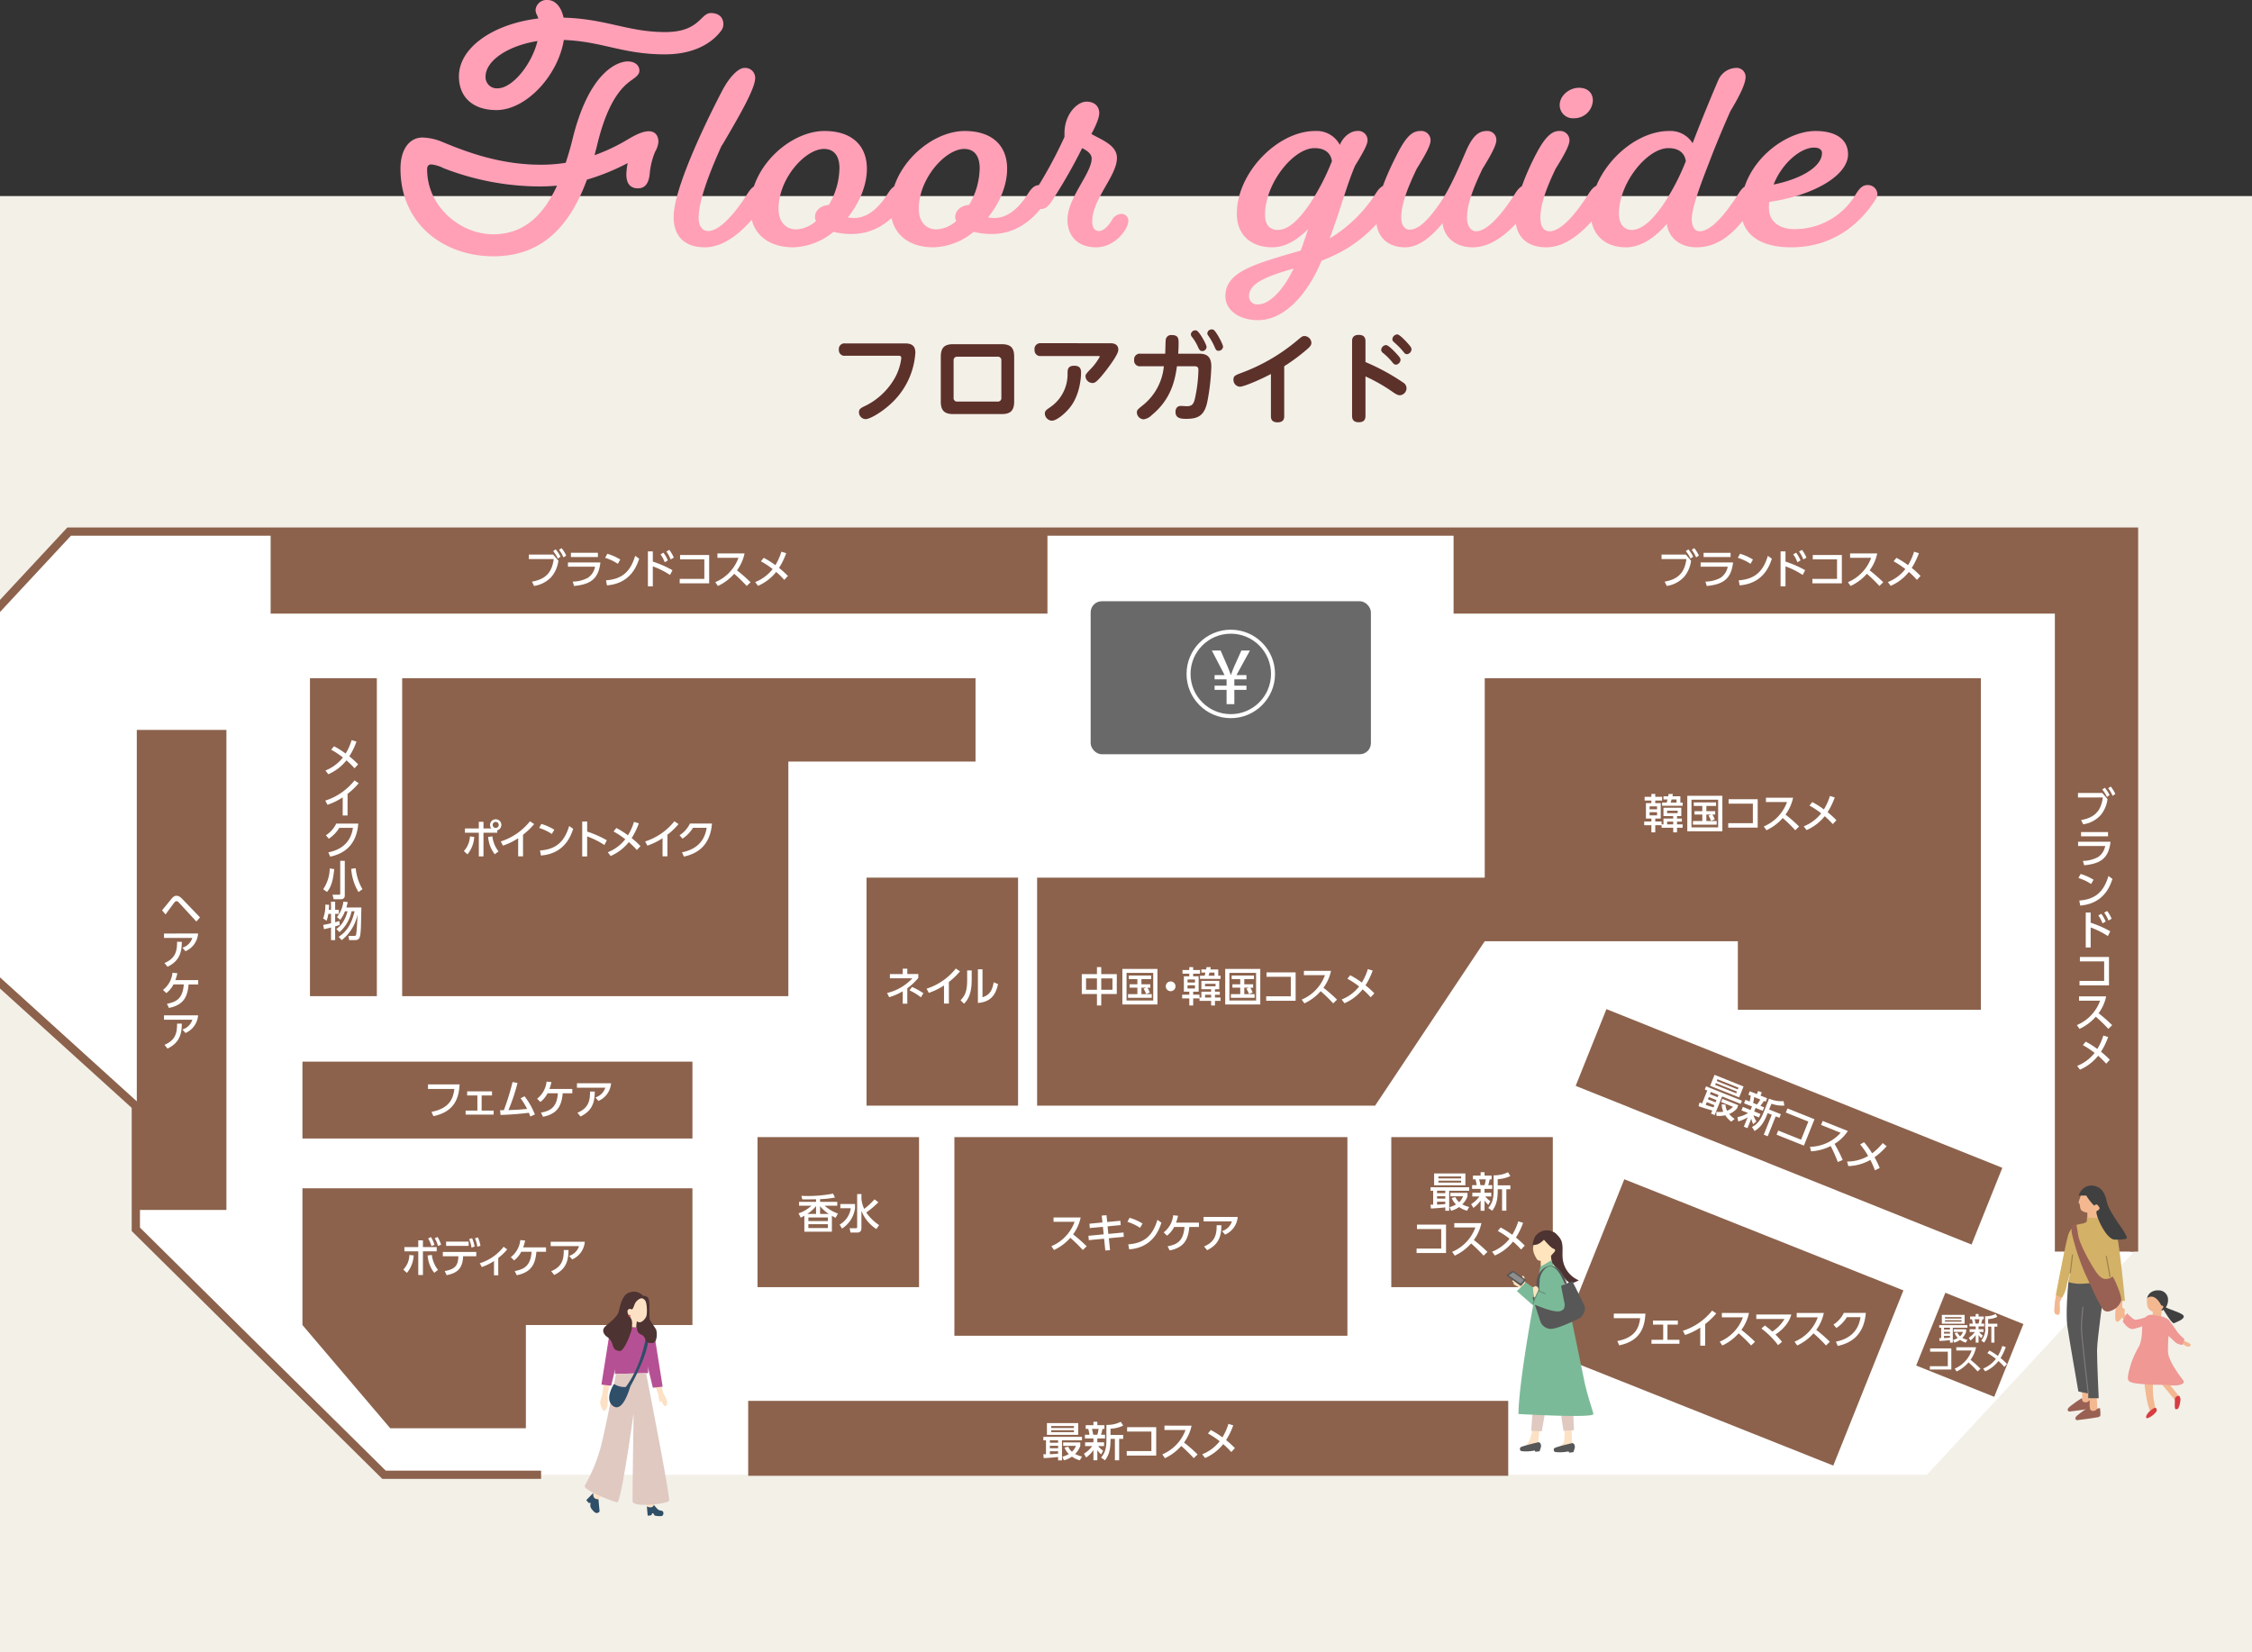
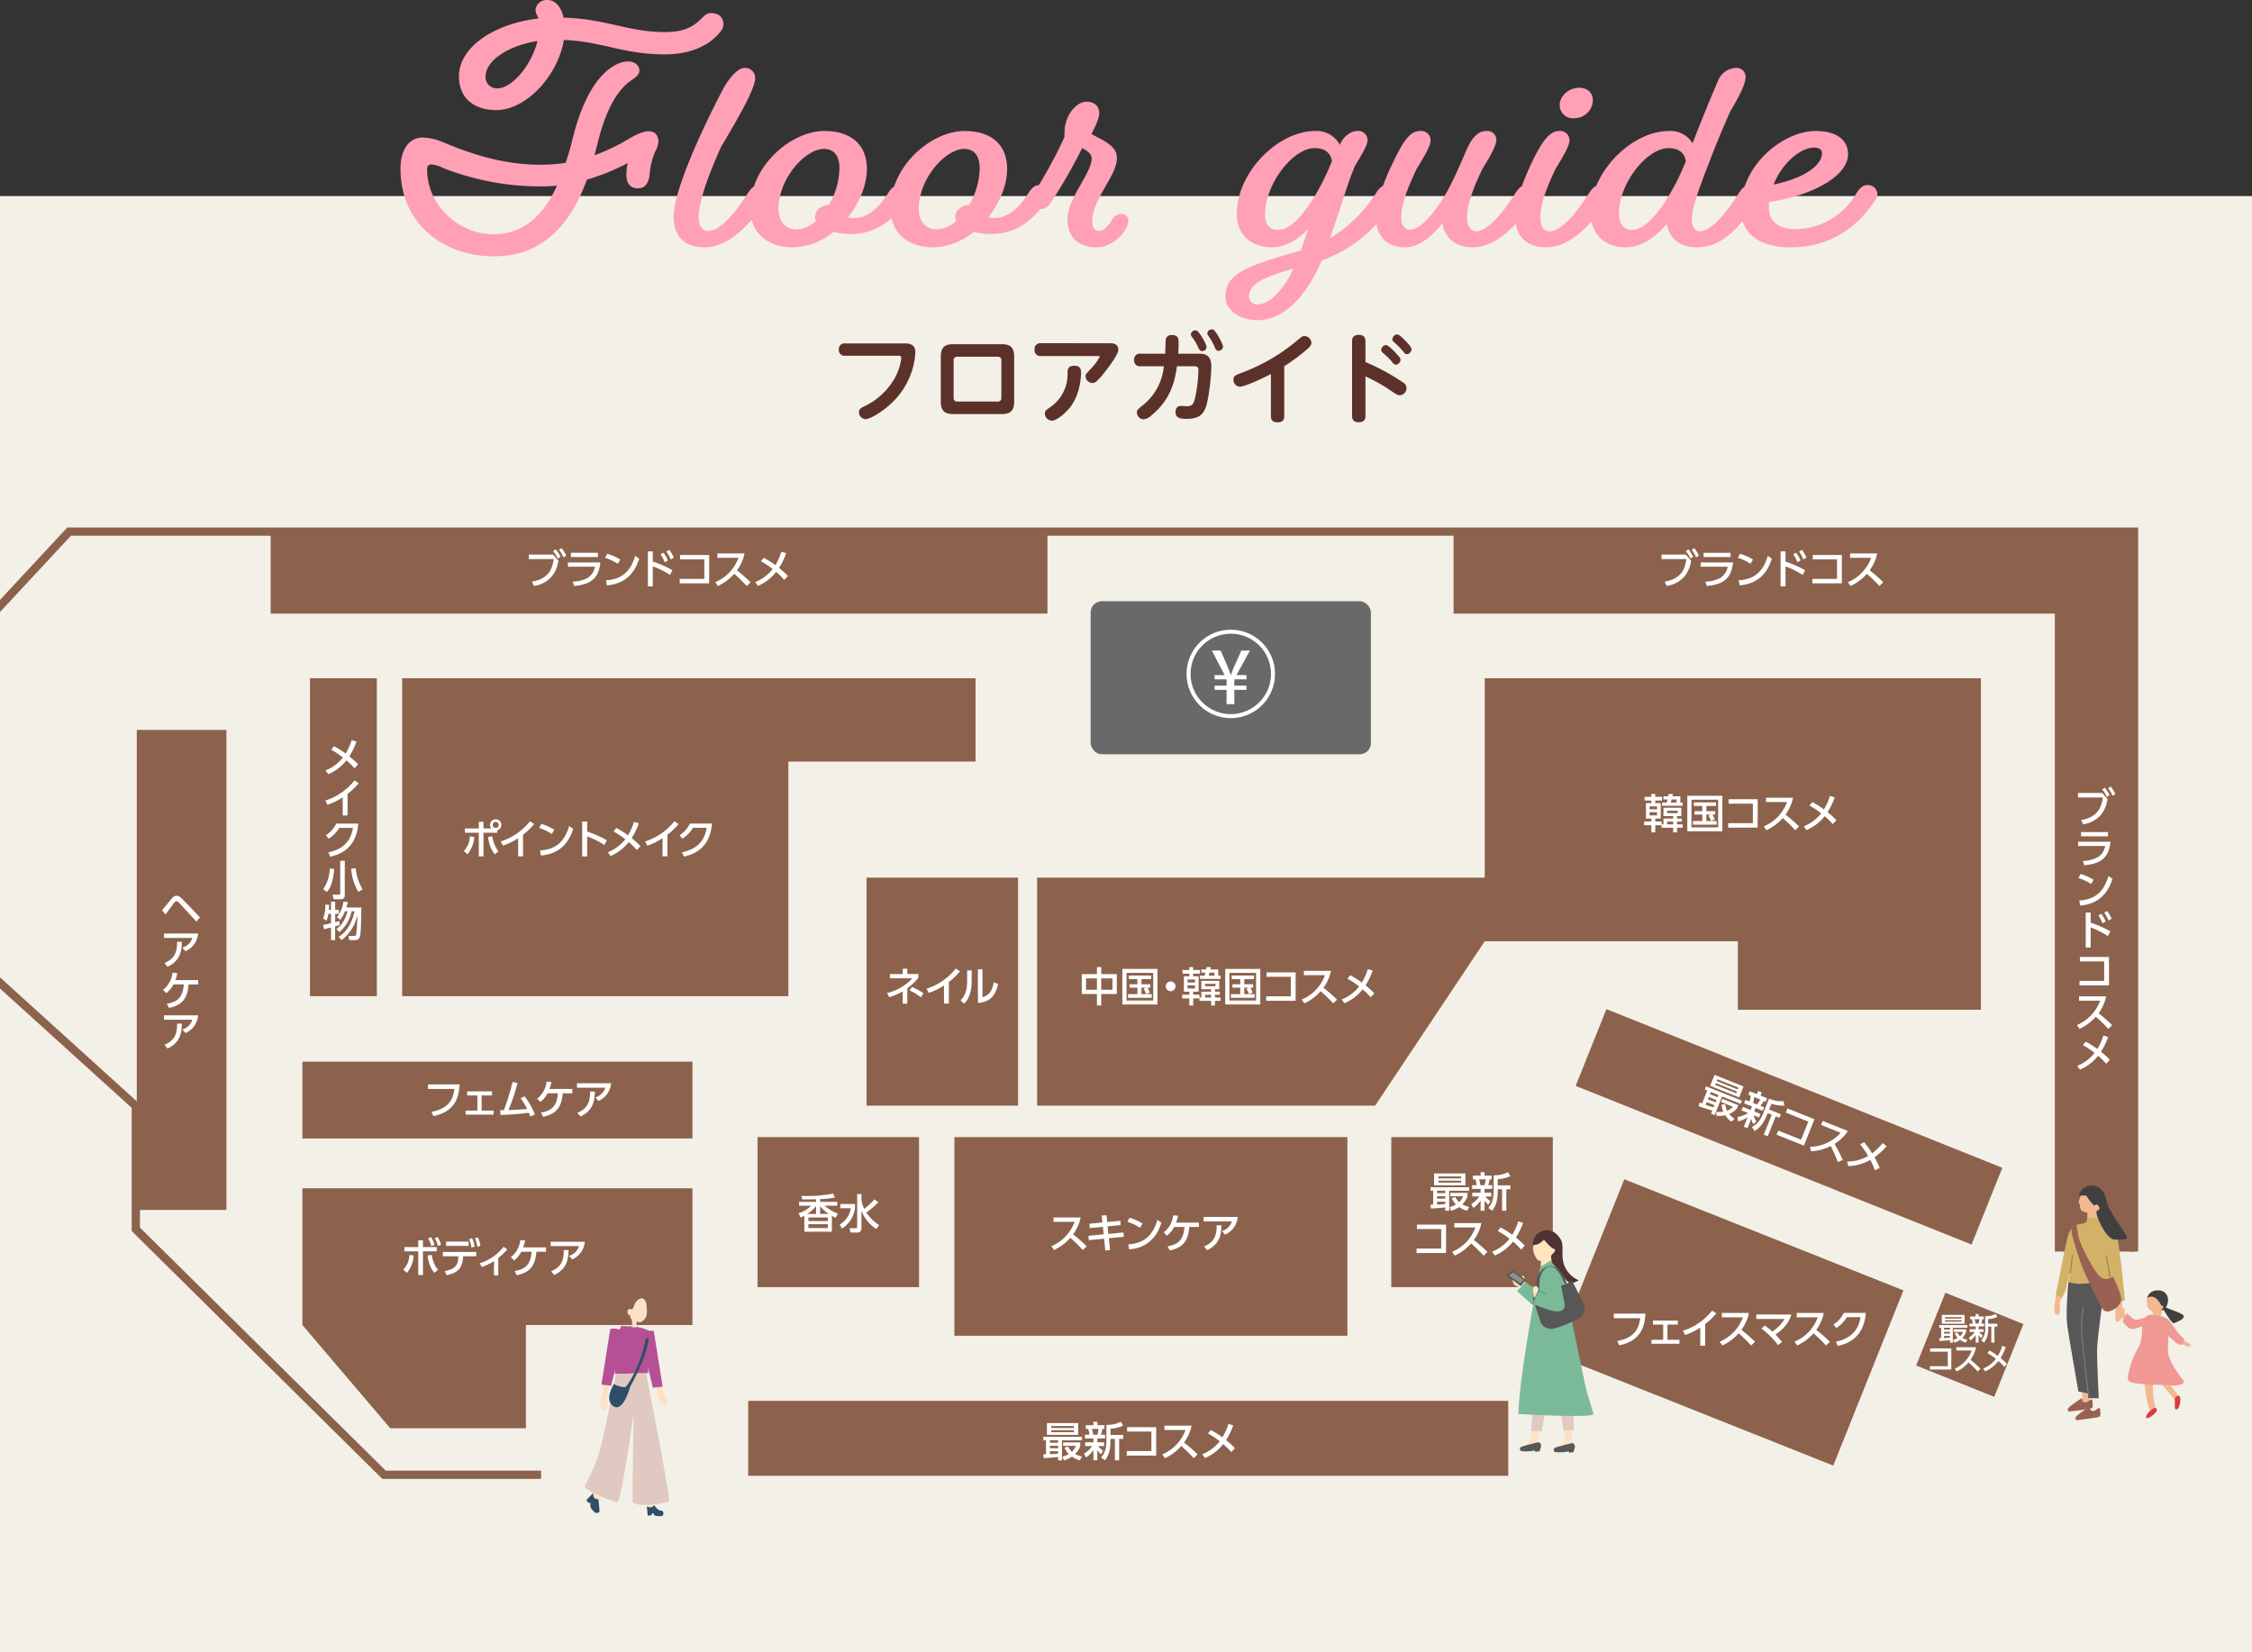
<svg xmlns="http://www.w3.org/2000/svg" width="580" height="425.484" viewBox="0 0 580 425.484">
  <rect x="0" y="0" width="580" height="425.484" fill="#333333" stroke="none" />
  <defs>
    <clipPath id="clip-path">
      <path id="パス_27393" data-name="パス 27393" d="M0,0H580V355.945H0Z" transform="translate(105 2734.5)" fill="#f3f0e8" />
    </clipPath>
  </defs>
  <g id="フロアガイド" transform="translate(-49 -2524)">
    <g id="グループ_1712" data-name="グループ 1712" transform="translate(-56 -160)">
      <path id="パス_27082" data-name="パス 27082" d="M0,0H580V374.984H0Z" transform="translate(105 2734.5)" fill="#f3f0e8" />
      <g id="マスクグループ_18" data-name="マスクグループ 18" clip-path="url(#clip-path)">
        <g id="グループ_2511" data-name="グループ 2511" transform="translate(8.646 2604.719)">
-           <path id="パス_28853" data-name="パス 28853" d="M645.969,401.638V216.2H114.163l-66.809,71.84,83.984,76.11V395.9L195.26,459.12H592.625Z" fill="#fff" />
          <rect id="長方形_683" data-name="長方形 683" width="41.598" height="38.64" transform="translate(496.277 410.796) rotate(180)" fill="#8c624c" />
          <rect id="長方形_684" data-name="長方形 684" width="41.598" height="38.64" transform="translate(333.048 410.796) rotate(-180)" fill="#8c624c" />
          <rect id="長方形_685" data-name="長方形 685" width="100.446" height="19.795" transform="translate(274.691 372.514) rotate(180)" fill="#8c624c" />
          <rect id="長方形_686" data-name="長方形 686" width="23.083" height="123.632" transform="translate(154.667 390.911) rotate(180)" fill="#8c624c" />
          <path id="パス_28854" data-name="パス 28854" d="M360.9,351.07v-60.42h48.206V269.185H261.441V351.07Z" transform="translate(-61.508 -15.222)" fill="#8c624c" />
          <path id="パス_28855" data-name="パス 28855" d="M248.014,515.322h34.931V488.733h42.9V453.506H225.4v35.227Z" transform="translate(-51.152 -68.177)" fill="#8c624c" />
          <rect id="長方形_687" data-name="長方形 687" width="101.218" height="51.16" transform="translate(443.374 423.316) rotate(180)" fill="#8c624c" />
          <rect id="長方形_688" data-name="長方形 688" width="195.75" height="19.298" transform="translate(484.798 459.387) rotate(180)" fill="#8c624c" />
          <rect id="長方形_689" data-name="長方形 689" width="200.065" height="20.918" transform="translate(366.121 237.324) rotate(180)" fill="#8c624c" />
          <rect id="長方形_690" data-name="長方形 690" width="109.872" height="21.3" transform="matrix(-0.928, -0.372, 0.372, -0.928, 604.128, 399.828)" fill="#8c624c" />
          <path id="パス_28856" data-name="パス 28856" d="M767.686,478.875,695.8,450.256l-18.062,45.12L749.624,524Z" transform="translate(-181.11 -67.244)" fill="#8c624c" />
          <rect id="長方形_691" data-name="長方形 691" width="21.664" height="20.197" transform="matrix(-0.928, -0.372, 0.372, -0.928, 609.968, 439.043)" fill="#8c624c" />
          <path id="パス_28857" data-name="パス 28857" d="M577.942,379.27l28.234-42.347h65.187V354.58h62.594V269.185H606.176v51.358H490.888V379.27Z" transform="translate(-127.428 -15.222)" fill="#8c624c" />
          <rect id="長方形_692" data-name="長方形 692" width="39.025" height="58.727" transform="translate(358.554 364.049) rotate(180)" fill="#8c624c" />
          <path id="パス_28858" data-name="パス 28858" d="M796.249,237.405V401.719h20.387V216.487H641.388v20.918Z" transform="translate(-170.667 -0.081)" fill="#8c624c" />
          <rect id="長方形_693" data-name="長方形 693" width="17.223" height="81.884" transform="translate(193.411 335.848) rotate(180)" fill="#8c624c" />
          <rect id="長方形_694" data-name="長方形 694" width="72.181" height="39.41" rx="2.873" transform="translate(449.431 273.546) rotate(180)" fill="#696969" />
          <g id="グループ_2466" data-name="グループ 2466" transform="translate(232.569 220.458)">
            <g id="グループ_2465" data-name="グループ 2465">
              <path id="パス_28859" data-name="パス 28859" d="M313.482,223.837l1.348,1.559a8.046,8.046,0,0,1-1.718,4.089,7.568,7.568,0,0,1-4.542,2.423l-.547-1.107c4.109-.695,5.227-3.024,5.606-5.816h-6.4v-1.149Zm.654-1.349a9.149,9.149,0,0,1,1.243,1.886l-.7.485a8.551,8.551,0,0,0-1.2-1.918Zm1.517-.316a8.735,8.735,0,0,1,1.191,1.918l-.707.474A9,9,0,0,0,315,222.6Z" transform="translate(-307.233 -222.172)" fill="#fff" />
              <path id="パス_28860" data-name="パス 28860" d="M329.705,226.344c-.485,4.141-2.4,5.637-6.776,6.059l-.347-1.127a8.411,8.411,0,0,0,3.909-.991,4.363,4.363,0,0,0,1.834-2.845h-6.977v-1.1Zm-.643-2.487v1.086h-6.954v-1.086Z" transform="translate(-311.288 -222.656)" fill="#fff" />
              <path id="パス_28861" data-name="パス 28861" d="M338.055,226.794a13.008,13.008,0,0,0-3.267-1.549l.569-1.033a13.316,13.316,0,0,1,3.33,1.486Zm-3.046,4.258c4.184-.306,6.3-2.277,7.513-6.313l1.033.738c-.569,1.7-2.129,6.376-8.3,6.871Z" transform="translate(-315.15 -222.758)" fill="#fff" />
              <path id="パス_28862" data-name="パス 28862" d="M355.945,229.267a21.549,21.549,0,0,0-4.437-2.223V232.2h-1.264v-9h1.264v2.624a27.281,27.281,0,0,1,5.058,2.214Zm-1.7-5.743a9.047,9.047,0,0,1,1.138,2l-.812.464a8.563,8.563,0,0,0-1.085-2.034Zm1.517-.716a9.212,9.212,0,0,1,1.149,1.992l-.811.463a9.238,9.238,0,0,0-1.1-2.034Z" transform="translate(-319.59 -222.355)" fill="#fff" />
              <path id="パス_28863" data-name="パス 28863" d="M369.321,224.642v7.312h-7.587v-1.148h6.344v-5.027h-6.249v-1.137Z" transform="translate(-322.891 -222.882)" fill="#fff" />
              <path id="パス_28864" data-name="パス 28864" d="M382.122,224.094a11.178,11.178,0,0,1-1.949,4.352,38.38,38.38,0,0,1,3.5,3.067l-.991.959a38.094,38.094,0,0,0-3.224-3.141,12.792,12.792,0,0,1-4.194,3.141l-.685-.98a10.825,10.825,0,0,0,5.985-6.281h-5.427v-1.117Z" transform="translate(-326.581 -222.724)" fill="#fff" />
              <path id="パス_28865" data-name="パス 28865" d="M391.214,225.039a21.3,21.3,0,0,1,2.993,1.887,14.877,14.877,0,0,0,1.549-3.467l1.244.379a18.857,18.857,0,0,1-1.844,3.8,23.459,23.459,0,0,1,2.276,2.066l-.938,1.011a22.226,22.226,0,0,0-2.076-2.045,12.164,12.164,0,0,1-4.679,3.583l-.727-.97a10.794,10.794,0,0,0,4.5-3.351,22.13,22.13,0,0,0-3.025-2Z" transform="translate(-330.728 -222.541)" fill="#fff" />
            </g>
          </g>
          <g id="グループ_2468" data-name="グループ 2468" transform="translate(524.29 220.458)">
            <g id="グループ_2467" data-name="グループ 2467">
              <path id="パス_28866" data-name="パス 28866" d="M722.8,223.837l1.349,1.56a8.051,8.051,0,0,1-1.718,4.089,7.569,7.569,0,0,1-4.542,2.423l-.548-1.106c4.11-.7,5.227-3.025,5.606-5.817h-6.4v-1.149Zm.654-1.348a9.1,9.1,0,0,1,1.243,1.886l-.695.485a8.526,8.526,0,0,0-1.2-1.918Zm1.517-.316a8.684,8.684,0,0,1,1.191,1.918l-.706.474a9.046,9.046,0,0,0-1.138-1.96Z" transform="translate(-716.552 -222.172)" fill="#fff" />
              <path id="パス_28867" data-name="パス 28867" d="M739.023,226.345c-.485,4.141-2.4,5.637-6.776,6.059l-.348-1.127a8.414,8.414,0,0,0,3.91-.991,4.36,4.36,0,0,0,1.833-2.845h-6.976v-1.1Zm-.643-2.487v1.085h-6.955v-1.085Z" transform="translate(-720.607 -222.656)" fill="#fff" />
              <path id="パス_28868" data-name="パス 28868" d="M747.373,226.794a12.987,12.987,0,0,0-3.267-1.549l.569-1.033a13.318,13.318,0,0,1,3.33,1.486Zm-3.045,4.258c4.184-.306,6.3-2.276,7.513-6.312l1.033.738c-.569,1.7-2.128,6.375-8.3,6.87Z" transform="translate(-724.468 -222.758)" fill="#fff" />
              <path id="パス_28869" data-name="パス 28869" d="M765.263,229.268a21.513,21.513,0,0,0-4.436-2.224V232.2h-1.265v-9h1.265v2.624a27.205,27.205,0,0,1,5.057,2.213Zm-1.7-5.744a9.036,9.036,0,0,1,1.138,2l-.812.463a8.565,8.565,0,0,0-1.085-2.034Zm1.517-.716a9.215,9.215,0,0,1,1.15,1.992l-.812.463a9.238,9.238,0,0,0-1.1-2.034Z" transform="translate(-728.909 -222.355)" fill="#fff" />
              <path id="パス_28870" data-name="パス 28870" d="M778.64,224.642v7.313h-7.587v-1.149H777.4v-5.027h-6.249v-1.137Z" transform="translate(-732.21 -222.882)" fill="#fff" />
              <path id="パス_28871" data-name="パス 28871" d="M791.44,224.094a11.166,11.166,0,0,1-1.949,4.352,38.2,38.2,0,0,1,3.5,3.066l-.991.959a37.91,37.91,0,0,0-3.224-3.14,12.782,12.782,0,0,1-4.194,3.14l-.685-.98a10.828,10.828,0,0,0,5.986-6.28h-5.427v-1.118Z" transform="translate(-735.9 -222.724)" fill="#fff" />
-               <path id="パス_28872" data-name="パス 28872" d="M800.533,225.039a21.414,21.414,0,0,1,2.993,1.887,14.9,14.9,0,0,0,1.549-3.467l1.243.38a18.855,18.855,0,0,1-1.844,3.8,23.3,23.3,0,0,1,2.276,2.065l-.938,1.011a22.376,22.376,0,0,0-2.075-2.045,12.159,12.159,0,0,1-4.68,3.583l-.726-.97a10.793,10.793,0,0,0,4.5-3.35,22.018,22.018,0,0,0-3.025-2Z" transform="translate(-740.047 -222.541)" fill="#fff" />
            </g>
          </g>
          <g id="グループ_2470" data-name="グループ 2470" transform="translate(631.248 281.857)">
            <g id="グループ_2469" data-name="グループ 2469">
              <path id="パス_28873" data-name="パス 28873" d="M873.29,309.988l1.349,1.56a8.048,8.048,0,0,1-1.718,4.089,7.568,7.568,0,0,1-4.542,2.423l-.548-1.106c4.11-.7,5.227-3.025,5.605-5.817h-6.4v-1.149Zm.654-1.348a9.13,9.13,0,0,1,1.244,1.886l-.7.485a8.544,8.544,0,0,0-1.2-1.919Zm1.517-.316a8.679,8.679,0,0,1,1.19,1.919l-.706.474a8.956,8.956,0,0,0-1.138-1.96Z" transform="translate(-866.746 -308.323)" fill="#fff" />
              <path id="パス_28874" data-name="パス 28874" d="M875.427,327.279c-.485,4.142-2.4,5.637-6.776,6.059l-.348-1.128a8.426,8.426,0,0,0,3.91-.991,4.365,4.365,0,0,0,1.833-2.846H867.07v-1.1Zm-.643-2.487v1.085H867.83v-1.085Z" transform="translate(-866.754 -313.055)" fill="#fff" />
              <path id="パス_28875" data-name="パス 28875" d="M870.456,342.511a13.021,13.021,0,0,0-3.267-1.549l.569-1.033a13.314,13.314,0,0,1,3.33,1.486Zm-3.045,4.257c4.183-.305,6.3-2.276,7.513-6.312l1.033.738c-.569,1.7-2.129,6.375-8.3,6.871Z" transform="translate(-866.789 -317.404)" fill="#fff" />
              <path id="パス_28876" data-name="パス 28876" d="M875.537,359.767a21.571,21.571,0,0,0-4.437-2.224V362.7h-1.264v-9H871.1v2.624a27.217,27.217,0,0,1,5.058,2.213Zm-1.7-5.743a9.057,9.057,0,0,1,1.138,2l-.812.463a8.523,8.523,0,0,0-1.085-2.033Zm1.517-.716a9.163,9.163,0,0,1,1.148,1.991l-.812.463a9.223,9.223,0,0,0-1.1-2.034Z" transform="translate(-867.549 -321.247)" fill="#fff" />
              <path id="パス_28877" data-name="パス 28877" d="M875.175,369.923v7.314h-7.587v-1.15h6.344v-5.026h-6.249v-1.138Z" transform="translate(-866.903 -326.021)" fill="#fff" />
              <path id="パス_28878" data-name="パス 28878" d="M874.172,384.158a11.176,11.176,0,0,1-1.95,4.352,38.323,38.323,0,0,1,3.5,3.066l-.99.959a38,38,0,0,0-3.226-3.14,12.778,12.778,0,0,1-4.193,3.14l-.685-.98a10.821,10.821,0,0,0,5.985-6.28h-5.427v-1.117Z" transform="translate(-866.627 -330.111)" fill="#fff" />
              <path id="パス_28879" data-name="パス 28879" d="M868.933,399.886a21.348,21.348,0,0,1,2.992,1.887,14.828,14.828,0,0,0,1.549-3.467l1.244.379a18.852,18.852,0,0,1-1.844,3.8,23.363,23.363,0,0,1,2.276,2.065l-.939,1.012a22.26,22.26,0,0,0-2.075-2.045,12.15,12.15,0,0,1-4.679,3.583l-.728-.969a10.811,10.811,0,0,0,4.5-3.35,21.994,21.994,0,0,0-3.025-2Z" transform="translate(-866.657 -334.175)" fill="#fff" />
            </g>
          </g>
          <g id="グループ_2472" data-name="グループ 2472" transform="translate(374.965 328.365)">
            <g id="グループ_2471" data-name="グループ 2471">
              <path id="パス_28880" data-name="パス 28880" d="M510.941,375.391v-1.812h1.107v1.812h4v5.121h-4v2.951h-1.107v-2.951h-3.909v-5.121Zm0,1.1h-2.813v2.929h2.813Zm3.995,0h-2.888v2.929h2.888Z" transform="translate(-507.032 -373.579)" fill="#fff" />
              <path id="パス_28881" data-name="パス 28881" d="M530.732,374.244v9.147H521.7v-9.147Zm-1.086,1.012h-6.87v7.123h6.87Zm-1.833,5.448a6.45,6.45,0,0,0-.664-1.37l.674-.264h-1.212v1.665h2.655v.949h-6.111v-.949h2.413V379.07h-2.013V378.2h2.013v-1.338h-2.2v-.917h5.744v.917h-2.5V378.2H528.9v.874h-.748a5.432,5.432,0,0,1,.611,1.254Z" transform="translate(-511.246 -373.77)" fill="#fff" />
              <path id="パス_28882" data-name="パス 28882" d="M539.894,380.012a1.254,1.254,0,1,1-1.254-1.243A1.257,1.257,0,0,1,539.894,380.012Z" transform="translate(-515.753 -375.07)" fill="#fff" />
              <path id="パス_28883" data-name="パス 28883" d="M547.778,381.64h-1.633v1.833h-1V381.64H543.3v-.959h1.844v-.769h-1.4v-3.963h1.4v-.674H543.4v-.949h1.739v-.748h1v.748h1.76v.949h-1.76v.674h1.412v3.963h-1.412v.769h1.633v.738h.484v-1.507h2.509v-.632h-2.509v-2.15h4.6v2.15H551.75v.632H553v.79H551.75v.716h1.443v.865H551.75v1.19h-.98v-1.19h-2.993Zm-3.087-4.868v.769h1.917v-.769Zm0,1.5v.822h1.917v-.822Zm4.784-4.089a3.766,3.766,0,0,0,.1-.6h1.1a6.016,6.016,0,0,1-.116.6H552.6V375.8h.59v.822H547.9V375.8h1.19c.053-.169.148-.58.2-.8h-1.033v-.822Zm-.274,3.71v.632h2.708v-.632Zm0,2.814v.716h1.57V380.7Zm2.423-4.9V375h-1.275c-.053.211-.168.59-.242.8Z" transform="translate(-517.452 -373.579)" fill="#fff" />
              <path id="パス_28884" data-name="パス 28884" d="M567.9,374.244v9.147h-9.031v-9.147Zm-1.085,1.012h-6.87v7.123h6.87Zm-1.834,5.448a6.39,6.39,0,0,0-.664-1.37l.675-.264h-1.212v1.665h2.656v.949h-6.112v-.949h2.413V379.07h-2.013V378.2h2.013v-1.338h-2.2v-.917h5.742v.917h-2.5V378.2h2.287v.874h-.748a5.434,5.434,0,0,1,.611,1.254Z" transform="translate(-521.926 -373.77)" fill="#fff" />
              <path id="パス_28885" data-name="パス 28885" d="M581.254,375.486V382.8h-7.587v-1.149h6.344v-5.027h-6.248v-1.138Z" transform="translate(-526.176 -374.127)" fill="#fff" />
              <path id="パス_28886" data-name="パス 28886" d="M594.055,374.939a11.157,11.157,0,0,1-1.949,4.352,38.359,38.359,0,0,1,3.5,3.067l-.99.959a37.955,37.955,0,0,0-3.225-3.14,12.791,12.791,0,0,1-4.194,3.14l-.684-.98a10.829,10.829,0,0,0,5.985-6.281h-5.427v-1.117Z" transform="translate(-529.867 -373.97)" fill="#fff" />
              <path id="パス_28887" data-name="パス 28887" d="M603.148,375.884a21.38,21.38,0,0,1,2.992,1.887,14.845,14.845,0,0,0,1.549-3.467l1.244.379a18.786,18.786,0,0,1-1.844,3.8,23.307,23.307,0,0,1,2.277,2.065l-.939,1.012a22.137,22.137,0,0,0-2.076-2.045,12.15,12.15,0,0,1-4.678,3.583l-.728-.969a10.8,10.8,0,0,0,4.5-3.351,22.019,22.019,0,0,0-3.025-2Z" transform="translate(-534.013 -373.787)" fill="#fff" />
            </g>
          </g>
          <g id="グループ_2474" data-name="グループ 2474" transform="translate(519.817 283.769)">
            <g id="グループ_2473" data-name="グループ 2473" transform="translate(0 0)">
              <path id="パス_28888" data-name="パス 28888" d="M714.754,319.066h-1.633V320.9h-1v-1.834h-1.844v-.959h1.844v-.77h-1.4v-3.962h1.4V312.7h-1.738v-.948h1.738v-.748h1v.748h1.76v.948h-1.76v.675h1.412v3.962h-1.412v.77h1.633v.737h.485v-1.507h2.508v-.632h-2.508v-2.149h4.594v2.149h-1.106v.632h1.254v.79h-1.254v.716h1.444v.865h-1.444V320.9h-.98v-1.191h-2.993Zm-3.087-4.868v.769h1.919V314.2Zm0,1.5v.822h1.919v-.822Zm4.784-4.088a3.8,3.8,0,0,0,.106-.6h1.1c-.043.253-.063.4-.115.6h2.044v1.623h.59v.822h-5.29v-.822h1.191c.053-.169.148-.579.2-.8h-1.033v-.822Zm-.274,3.709v.632h2.709v-.632Zm0,2.814v.716h1.571v-.716Zm2.425-4.9v-.8h-1.275c-.053.211-.17.59-.243.8Z" transform="translate(-710.276 -311.005)" fill="#fff" />
              <path id="パス_28889" data-name="パス 28889" d="M734.88,311.67v9.147h-9.031V311.67Zm-1.086,1.012h-6.871v7.123h6.871Zm-1.833,5.448a6.52,6.52,0,0,0-.664-1.37l.674-.264H730.76v1.665h2.656v.949H727.3v-.949h2.413V316.5H727.7v-.874h2.013v-1.338h-2.2v-.917h5.744v.917h-2.5v1.338h2.286v.874H732.3a5.466,5.466,0,0,1,.611,1.254Z" transform="translate(-714.75 -311.196)" fill="#fff" />
              <path id="パス_28890" data-name="パス 28890" d="M748.231,312.913v7.313h-7.587v-1.149h6.344V314.05h-6.249v-1.137Z" transform="translate(-719.001 -311.553)" fill="#fff" />
              <path id="パス_28891" data-name="パス 28891" d="M761.032,312.365a11.187,11.187,0,0,1-1.949,4.352,38.232,38.232,0,0,1,3.5,3.066l-.991.959a37.8,37.8,0,0,0-3.224-3.14,12.788,12.788,0,0,1-4.194,3.14l-.685-.98a10.826,10.826,0,0,0,5.986-6.28h-5.427v-1.118Z" transform="translate(-722.691 -311.396)" fill="#fff" />
              <path id="パス_28892" data-name="パス 28892" d="M770.125,313.31a21.459,21.459,0,0,1,2.993,1.887,14.841,14.841,0,0,0,1.549-3.467l1.244.38a18.9,18.9,0,0,1-1.844,3.8,23.292,23.292,0,0,1,2.276,2.065l-.938,1.011a22.318,22.318,0,0,0-2.076-2.045,12.167,12.167,0,0,1-4.679,3.583l-.727-.97a10.792,10.792,0,0,0,4.5-3.35,21.956,21.956,0,0,0-3.024-2Z" transform="translate(-726.838 -311.213)" fill="#fff" />
            </g>
          </g>
          <g id="グループ_2476" data-name="グループ 2476" transform="translate(511.997 416.848)">
            <g id="グループ_2475" data-name="グループ 2475">
              <path id="パス_28893" data-name="パス 28893" d="M707.449,498.8c-.2,3.214-1.065,7-6.755,8.177l-.5-1.106c4.732-.9,5.607-3.541,5.9-5.9h-6.8V498.8Z" transform="translate(-699.304 -498.038)" fill="#fff" />
              <path id="パス_28894" data-name="パス 28894" d="M717.018,506.268h3.088V507.3H712.9v-1.033h3.024v-3.9h-2.634v-1.043h6.4v1.043h-2.666Z" transform="translate(-703.21 -498.764)" fill="#fff" />
              <path id="パス_28895" data-name="パス 28895" d="M729.985,506.763H728.73V502.1A17.012,17.012,0,0,1,724.82,504l-.579-1.075a15.717,15.717,0,0,0,7.535-5.2l1.075.728a18.673,18.673,0,0,1-2.866,2.74Z" transform="translate(-706.468 -497.732)" fill="#fff" />
              <path id="パス_28896" data-name="パス 28896" d="M745.095,498.575a11.166,11.166,0,0,1-1.95,4.352,38.337,38.337,0,0,1,3.5,3.066l-.99.959a38.186,38.186,0,0,0-3.225-3.14,12.787,12.787,0,0,1-4.193,3.14l-.685-.98a10.827,10.827,0,0,0,5.985-6.28h-5.427v-1.117Z" transform="translate(-710.292 -497.974)" fill="#fff" />
              <path id="パス_28897" data-name="パス 28897" d="M752.983,501.962a21.993,21.993,0,0,1,1.918,1.559,9.5,9.5,0,0,0,3.141-3.235h-7.261v-1.148h9.02c-.2.726-.853,2.981-4.077,5.152a23.724,23.724,0,0,1,1.685,1.887l-1.022.842a21.025,21.025,0,0,0-4.278-4.268Z" transform="translate(-714.093 -498.136)" fill="#fff" />
              <path id="パス_28898" data-name="パス 28898" d="M772.146,498.575a11.168,11.168,0,0,1-1.949,4.352,38.337,38.337,0,0,1,3.5,3.066l-.991.959a37.791,37.791,0,0,0-3.224-3.14,12.781,12.781,0,0,1-4.194,3.14l-.685-.98a10.826,10.826,0,0,0,5.986-6.28h-5.427v-1.117Z" transform="translate(-718.064 -497.974)" fill="#fff" />
              <path id="パス_28899" data-name="パス 28899" d="M779.291,505.954c3.056-.611,5.743-2.308,6.344-6.312h-3.519a8.792,8.792,0,0,1-2.708,2.8l-.748-.886a7.356,7.356,0,0,0,2.676-3.013H787c-.443,5.479-3.53,7.724-7.23,8.515Z" transform="translate(-722.103 -497.966)" fill="#fff" />
            </g>
          </g>
          <g id="グループ_2478" data-name="グループ 2478" transform="translate(367.132 392.272)">
            <g id="グループ_2477" data-name="グループ 2477">
              <path id="パス_28900" data-name="パス 28900" d="M503.586,464.062a11.187,11.187,0,0,1-1.95,4.352,38.247,38.247,0,0,1,3.5,3.067l-.991.959a37.79,37.79,0,0,0-3.224-3.14,12.8,12.8,0,0,1-4.194,3.14l-.685-.98a10.823,10.823,0,0,0,5.985-6.28H496.6v-1.117Z" transform="translate(-496.041 -463.482)" fill="#fff" />
              <path id="パス_28901" data-name="パス 28901" d="M517.663,464.681l.084,1.107-3.383.326.2,1.949,3.9-.369.074,1.118-3.856.368.316,3.077-1.222.073-.306-3.035-3.941.369-.1-1.117,3.93-.38-.2-1.939-3.383.326-.084-1.118,3.351-.326-.19-1.77,1.223-.095.19,1.749Z" transform="translate(-499.886 -463.248)" fill="#fff" />
              <path id="パス_28902" data-name="パス 28902" d="M526.78,466.761a13,13,0,0,0-3.267-1.549l.569-1.033a13.252,13.252,0,0,1,3.33,1.486Zm-3.045,4.257c4.184-.305,6.3-2.276,7.513-6.312l1.033.738c-.569,1.7-2.128,6.375-8.3,6.87Z" transform="translate(-503.934 -463.516)" fill="#fff" />
              <path id="パス_28903" data-name="パス 28903" d="M537.642,471.261c2.212-.453,4.077-1.148,4.34-4.985h-2.655a6.6,6.6,0,0,1-1.844,2.234l-.853-.832a6.382,6.382,0,0,0,2.445-4.415l1.254.126a12.57,12.57,0,0,1-.515,1.771h5.89v1.116h-2.476c-.274,3.246-1.349,5.3-5.058,6.049Z" transform="translate(-507.702 -463.252)" fill="#fff" />
              <path id="パス_28904" data-name="パス 28904" d="M559.83,463.869a5.4,5.4,0,0,1-3.246,4.553l-.79-.907a3.812,3.812,0,0,0,2.55-2.508h-7.3v-1.138Zm-8.661,7.6c2.886-1.2,3.256-3.161,3.245-5.469l1.222.011c-.042,2.107-.232,4.784-3.678,6.417Z" transform="translate(-511.843 -463.426)" fill="#fff" />
            </g>
          </g>
          <g id="グループ_2480" data-name="グループ 2480" transform="translate(302.021 386.714)">
            <g id="グループ_2479" data-name="グループ 2479">
              <path id="パス_28905" data-name="パス 28905" d="M404.682,460.519a8.751,8.751,0,0,0,3.3-1.96h-3.172v-.991h4.385V456.9c-1.571.031-1.971.031-3.541.031l-.243-.917a34.253,34.253,0,0,0,8.156-.569l.5,1a23.239,23.239,0,0,1-3.836.421v.7h4.415v.991h-3.246a10.546,10.546,0,0,0,3.425,2.033l-.611,1.085c-.527-.273-.675-.358-.949-.516v4.089h-7.092v-4.1a9.6,9.6,0,0,1-.949.475Zm4.511.158v-2.023a9.773,9.773,0,0,1-2.266,2.023Zm3.045.907h-5.027v.926h5.027Zm0,1.738h-5.027v.991h5.027Zm.221-2.645a9.99,9.99,0,0,1-2.234-1.992v1.992Z" transform="translate(-404.682 -455.45)" fill="#fff" />
              <path id="パス_28906" data-name="パス 28906" d="M419.708,458.174h3.784v1.085a7.439,7.439,0,0,1-3.352,5.237l-.621-1.021a5.8,5.8,0,0,0,2.876-4.216h-2.687Zm5.427-1.359a7.773,7.773,0,0,0,.716,2.613,18.358,18.358,0,0,0,2.656-2.466l.99.758a22.474,22.474,0,0,1-3.119,2.635,12.481,12.481,0,0,0,3.309,3.245l-.706,1.012a9.8,9.8,0,0,1-3.846-4.69v4.362c0,.4,0,1.234-1.085,1.234h-1.728l-.232-1.118h1.643c.158,0,.306-.042.306-.3v-8.493h1.1Z" transform="translate(-408.944 -455.497)" fill="#fff" />
            </g>
          </g>
          <g id="グループ_2482" data-name="グループ 2482" transform="translate(365.062 445.477)">
            <g id="グループ_2481" data-name="グループ 2481">
              <path id="パス_28907" data-name="パス 28907" d="M493.137,546.4h.684v-3.6h-.684v-.885h9.957v.885h-5.152v5.164h-1V547.1c-.621.074-2.307.232-3.7.285Zm.927-8.041h8.051v3.035h-8.051Zm.759,4.437v.632h2.117V542.8Zm0,1.411v.633h2.117v-.633Zm2.117,1.413h-2.117v.758c.631-.021,1.075-.041,2.117-.148Zm-1.77-6.491v.5h5.848v-.5Zm0,1.075v.5h5.848v-.5Zm4.373,4.237a3.96,3.96,0,0,0,.959,1.306,4.03,4.03,0,0,0,1.033-1.517h-3.288v-.885h4.405v.906a5.234,5.234,0,0,1-1.338,2.065,7.11,7.11,0,0,0,1.78.664l-.558.981A6.825,6.825,0,0,1,500.5,547a6.384,6.384,0,0,1-2.065.959l-.4-.928a6.735,6.735,0,0,0,1.664-.695,4.589,4.589,0,0,1-1.1-1.655Z" transform="translate(-493.137 -538.033)" fill="#fff" />
              <path id="パス_28908" data-name="パス 28908" d="M507.809,546.121a7.616,7.616,0,0,0,2.139-1.971h-1.833v-.969h2.139V542.2h-2.192v-.959h1.169a8.6,8.6,0,0,0-.316-1.507h-.643v-.959h1.981V537.9h1.011v.875h1.823v.959h-.5a14.621,14.621,0,0,1-.379,1.507h1.032v.959h-1.981v.981H513v.969h-1.538a5.447,5.447,0,0,0,1.3,1.2l-.527.949a5.654,5.654,0,0,1-.969-1.128v2.644h-1.011v-2.623a8.039,8.039,0,0,1-1.865,1.9Zm2.065-6.386a11.951,11.951,0,0,1,.327,1.507h1.064a12.37,12.37,0,0,0,.326-1.507Zm8.041-.844a8.6,8.6,0,0,1-3.256.79v1.6h3.256V542.3h-1.033v5.521h-1.1V542.3h-1.128v.285c0,2.94-.579,4.067-1.413,5.236l-1.021-.706c.917-1.1,1.38-2.171,1.38-4.5v-3.92a7.834,7.834,0,0,0,3.71-.791Z" transform="translate(-497.352 -537.901)" fill="#fff" />
              <path id="パス_28909" data-name="パス 28909" d="M530.87,539.839v7.313h-7.587V546h6.343v-5.026h-6.248v-1.138Z" transform="translate(-501.798 -538.458)" fill="#fff" />
              <path id="パス_28910" data-name="パス 28910" d="M543.671,539.291a11.166,11.166,0,0,1-1.95,4.352,38.469,38.469,0,0,1,3.5,3.067l-.991.959a37.839,37.839,0,0,0-3.225-3.14,12.8,12.8,0,0,1-4.194,3.14l-.685-.98a10.823,10.823,0,0,0,5.985-6.281h-5.426v-1.117Z" transform="translate(-505.488 -538.3)" fill="#fff" />
              <path id="パス_28911" data-name="パス 28911" d="M552.763,540.236a21.326,21.326,0,0,1,2.993,1.887,14.876,14.876,0,0,0,1.549-3.468l1.243.38a18.793,18.793,0,0,1-1.844,3.8,23.373,23.373,0,0,1,2.276,2.066l-.938,1.011a22.188,22.188,0,0,0-2.076-2.044,12.16,12.16,0,0,1-4.679,3.583l-.727-.969a10.8,10.8,0,0,0,4.5-3.352,22.132,22.132,0,0,0-3.025-2Z" transform="translate(-509.635 -538.118)" fill="#fff" />
            </g>
          </g>
          <g id="グループ_2484" data-name="グループ 2484" transform="translate(200.221 397.864)">
            <g id="グループ_2483" data-name="グループ 2483">
              <path id="パス_28912" data-name="パス 28912" d="M261.844,479.513a5.61,5.61,0,0,0,1.57-3.772l1.106.115a7.732,7.732,0,0,1-1.738,4.5Zm5.058,1.38h-1.2V474.8h-3.573V473.7H265.7v-1.728h1.2V473.7h3.551V474.8H266.9Zm2.3-5.163a7.618,7.618,0,0,0,1.581,3.857l-.97.748a8.207,8.207,0,0,1-1.7-4.469Zm-.232-4.6a8.352,8.352,0,0,1,.917,2l-.791.316a8.426,8.426,0,0,0-.853-1.971Zm1.707-.031a8.507,8.507,0,0,1,.907,2l-.8.327a8.116,8.116,0,0,0-.844-1.992Z" transform="translate(-261.844 -471.094)" fill="#fff" />
              <path id="パス_28913" data-name="パス 28913" d="M276.625,479.929c2.856-.485,3.446-1.624,3.509-3.815h-4v-1.1h8.609v1.1h-3.393c-.095,3.351-1.718,4.362-4.236,4.879Zm6.154-7.577v1.1h-5.806v-1.1Zm.885-.885a9.4,9.4,0,0,1,.664,2.149l-.812.274a8.705,8.705,0,0,0-.611-2.181Zm1.507-.211a9.146,9.146,0,0,1,.654,2.16l-.811.263a8.5,8.5,0,0,0-.6-2.181Z" transform="translate(-265.948 -471.141)" fill="#fff" />
              <path id="パス_28914" data-name="パス 28914" d="M294.256,482h-1.1v-3.677a13.776,13.776,0,0,1-3.151,1.549l-.5-.98a12.443,12.443,0,0,0,6.123-4.237l.938.675a15.347,15.347,0,0,1-2.318,2.213Z" transform="translate(-269.794 -472.117)" fill="#fff" />
              <path id="パス_28915" data-name="パス 28915" d="M301.706,480.215c2.213-.453,4.078-1.148,4.341-4.985h-2.656a6.6,6.6,0,0,1-1.844,2.234l-.853-.832a6.383,6.383,0,0,0,2.445-4.415l1.254.127a12.594,12.594,0,0,1-.516,1.77h5.89v1.116h-2.477c-.274,3.246-1.349,5.3-5.058,6.049Z" transform="translate(-273.006 -471.417)" fill="#fff" />
              <path id="パス_28916" data-name="パス 28916" d="M323.894,472.823a5.4,5.4,0,0,1-3.245,4.553l-.791-.907a3.809,3.809,0,0,0,2.55-2.508h-7.3v-1.138Zm-8.661,7.6c2.887-1.2,3.256-3.161,3.246-5.469l1.222.011c-.042,2.107-.232,4.784-3.678,6.417Z" transform="translate(-277.146 -471.591)" fill="#fff" />
            </g>
          </g>
          <g id="グループ_2486" data-name="グループ 2486" transform="translate(593.388 417.704)">
            <g id="グループ_2485" data-name="グループ 2485">
              <path id="パス_28917" data-name="パス 28917" d="M816.888,505.256h.5v-2.682h-.5v-.659h7.255v.659H820.39v3.842h-.73v-.643c-.453.055-1.681.172-2.695.212Zm.676-5.983h5.865v2.259h-5.865Zm.552,3.3v.47h1.543v-.47Zm0,1.051v.47h1.543v-.47Zm1.543,1.051h-1.543v.564c.461-.016.783-.031,1.543-.11Zm-1.289-4.83v.368h4.26v-.368Zm0,.8v.368h4.26v-.368Zm3.186,3.152a2.931,2.931,0,0,0,.7.972,2.984,2.984,0,0,0,.752-1.129h-2.4v-.658h3.209v.674a3.913,3.913,0,0,1-.975,1.537,5.1,5.1,0,0,0,1.3.493l-.406.73a4.9,4.9,0,0,1-1.482-.713,4.594,4.594,0,0,1-1.505.713l-.292-.69a4.869,4.869,0,0,0,1.213-.517,3.418,3.418,0,0,1-.8-1.231Z" transform="translate(-814.477 -499.031)" fill="#fff" />
              <path id="パス_28918" data-name="パス 28918" d="M827.57,505.049a5.621,5.621,0,0,0,1.559-1.467h-1.336v-.721h1.559v-.729h-1.6v-.713h.852a6.566,6.566,0,0,0-.229-1.121h-.468v-.713h1.443v-.651h.736v.651h1.329v.713h-.361a10.666,10.666,0,0,1-.277,1.121h.753v.713h-1.444v.729h1.268v.721h-1.122a4.007,4.007,0,0,0,.945.894l-.384.706a4.177,4.177,0,0,1-.707-.84v1.969h-.736v-1.952a5.923,5.923,0,0,1-1.359,1.411Zm1.5-4.752a8.8,8.8,0,0,1,.238,1.121h.775a9.3,9.3,0,0,0,.238-1.121Zm5.858-.627a6.175,6.175,0,0,1-2.372.588v1.192h2.372v.753h-.752v4.108h-.8V502.2h-.821v.211a5.8,5.8,0,0,1-1.029,3.9l-.745-.525a4.588,4.588,0,0,0,1.006-3.348v-2.917a5.616,5.616,0,0,0,2.7-.588Z" transform="translate(-817.546 -498.933)" fill="#fff" />
              <path id="パス_28919" data-name="パス 28919" d="M819.033,511.374v5.441h-5.528v-.854h4.622v-3.74h-4.553v-.847Z" transform="translate(-813.505 -502.507)" fill="#fff" />
              <path id="パス_28920" data-name="パス 28920" d="M827.984,510.967a8.4,8.4,0,0,1-1.42,3.238,28.081,28.081,0,0,1,2.549,2.281l-.722.714a27.712,27.712,0,0,0-2.349-2.336,9.332,9.332,0,0,1-3.056,2.336l-.5-.73a7.963,7.963,0,0,0,4.361-4.672h-3.954v-.831Z" transform="translate(-816.086 -502.39)" fill="#fff" />
              <path id="パス_28921" data-name="パス 28921" d="M834.378,511.67a15.579,15.579,0,0,1,2.181,1.4,11.178,11.178,0,0,0,1.128-2.579l.906.282a14.172,14.172,0,0,1-1.343,2.83,17.118,17.118,0,0,1,1.658,1.537l-.683.753a16.281,16.281,0,0,0-1.512-1.522,8.873,8.873,0,0,1-3.41,2.666l-.53-.721a7.891,7.891,0,0,0,3.279-2.494,16.1,16.1,0,0,0-2.2-1.49Z" transform="translate(-819.041 -502.255)" fill="#fff" />
            </g>
          </g>
          <g id="グループ_2488" data-name="グループ 2488" transform="translate(206.589 357.852)">
            <g id="グループ_2487" data-name="グループ 2487">
              <path id="パス_28922" data-name="パス 28922" d="M278.924,415.973c-.2,3.214-1.064,7-6.755,8.177l-.495-1.106c4.732-.9,5.605-3.541,5.9-5.9h-6.8v-1.17Z" transform="translate(-270.779 -415.246)" fill="#fff" />
              <path id="パス_28923" data-name="パス 28923" d="M288.492,423.444h3.088v1.033h-7.208v-1.033H287.4v-3.9h-2.634V418.5h6.4v1.043h-2.666Z" transform="translate(-274.684 -415.972)" fill="#fff" />
              <path id="パス_28924" data-name="パス 28924" d="M296.824,422.38c.031,0,.885-.011.98-.011a66.018,66.018,0,0,0,2.234-7.24l1.275.222a48.753,48.753,0,0,1-2.329,7c1.844-.074,2.951-.116,4.8-.306a19.823,19.823,0,0,0-1.675-2.75l1.011-.506a18.586,18.586,0,0,1,2.666,4.69l-1.18.516c-.116-.316-.169-.485-.369-.949-2.107.232-3.888.433-7.292.559Z" transform="translate(-278.262 -415.004)" fill="#fff" />
              <path id="パス_28925" data-name="パス 28925" d="M311.2,422.951c2.213-.453,4.078-1.149,4.342-4.984h-2.655a6.619,6.619,0,0,1-1.844,2.234l-.855-.832a6.381,6.381,0,0,0,2.445-4.415l1.254.126a12.589,12.589,0,0,1-.517,1.771h5.89v1.117h-2.477c-.274,3.245-1.348,5.3-5.057,6.049Z" transform="translate(-282.1 -414.953)" fill="#fff" />
              <path id="パス_28926" data-name="パス 28926" d="M333.386,415.559a5.4,5.4,0,0,1-3.246,4.553l-.791-.907A3.813,3.813,0,0,0,331.9,416.7h-7.3v-1.138Zm-8.663,7.6c2.888-1.2,3.257-3.162,3.246-5.469l1.222.011c-.043,2.107-.232,4.784-3.678,6.417Z" transform="translate(-286.241 -415.127)" fill="#fff" />
            </g>
          </g>
          <g id="グループ_2490" data-name="グループ 2490" transform="translate(533.813 356.12)">
            <g id="グループ_2489" data-name="グループ 2489">
              <path id="パス_28927" data-name="パス 28927" d="M730.18,419.643l.636.254,1.339-3.345-.636-.254.329-.822,9.245,3.7-.329.822-4.784-1.914-1.92,4.793-.929-.373.321-.8c-.6-.163-2.229-.642-3.539-1.11Zm3.821.689-1.966-.787-.282.7c.594.216,1.013.361,2.021.651Zm-1.44-2.1-.235.587,1.965.788.236-.587Zm.525-1.311-.235.587,1.966.786.235-.587Zm.944-4.4,7.475,2.992-1.129,2.817L732.9,415.34Zm.343,2.123-.185.46,5.429,2.174.184-.46Zm2.485,5.558a3.951,3.951,0,0,0,.4,1.569,4.024,4.024,0,0,0,1.523-1.026l-3.052-1.222.329-.822,4.089,1.636-.336.842a5.229,5.229,0,0,1-2.01,1.42,7.18,7.18,0,0,0,1.407,1.278l-.883.7a6.822,6.822,0,0,1-1.532-1.646,6.389,6.389,0,0,1-2.273.123l-.027-1.011a6.785,6.785,0,0,0,1.8-.026,4.592,4.592,0,0,1-.4-1.944Zm-2.086-6.556-.184.46,5.429,2.173.184-.46Z" transform="translate(-729.914 -412.523)" fill="#fff" />
              <path id="パス_28928" data-name="パス 28928" d="M743.986,425.063a7.618,7.618,0,0,0,2.719-1.034l-1.7-.682.36-.9,1.986.8.364-.911-2.036-.814.356-.89,1.086.435a8.609,8.609,0,0,0,.267-1.516l-.6-.239.356-.891,1.84.736.324-.812.939.376-.325.811,1.693.678-.356.89-.46-.183a14.613,14.613,0,0,1-.912,1.257l.959.384-.356.889-1.839-.736-.365.91,1.615.646-.361.9-1.428-.572a5.442,5.442,0,0,0,.757,1.6l-.842.684a5.647,5.647,0,0,1-.482-1.406l-.983,2.455-.938-.376.974-2.436a8.058,8.058,0,0,1-2.436,1.068Zm12.069-2.956a8.6,8.6,0,0,1-3.318-.476l-.6,1.487,3.023,1.209-.376.94-.958-.385-2.052,5.126-1.018-.407,2.052-5.126-1.047-.419-.105.264c-1.093,2.73-2.049,3.561-3.258,4.337l-.686-1.035c1.259-.677,2.087-1.5,2.953-3.664l1.457-3.639a7.824,7.824,0,0,0,3.737.644Zm-7.778-2.2a11.775,11.775,0,0,1-.257,1.52l.989.4a12.619,12.619,0,0,0,.863-1.278Z" transform="translate(-733.957 -414.195)" fill="#fff" />
              <path id="パス_28929" data-name="パス 28929" d="M767.866,427.449l-2.718,6.791-7.045-2.82.428-1.066,5.89,2.357,1.868-4.666-5.8-2.323.423-1.057Z" transform="translate(-738.013 -416.011)" fill="#fff" />
              <path id="パス_28930" data-name="パス 28930" d="M779.941,431.768a11.18,11.18,0,0,1-3.427,3.317,38.16,38.16,0,0,1,2.108,4.146l-1.276.523a37.983,37.983,0,0,0-1.826-4.115A12.792,12.792,0,0,1,770.459,437l-.272-1.163a10.834,10.834,0,0,0,7.892-3.607l-5.039-2.017.415-1.037Z" transform="translate(-741.485 -417.306)" fill="#fff" />
              <path id="パス_28931" data-name="パス 28931" d="M787.966,436.862a21.433,21.433,0,0,1,2.077,2.864,14.874,14.874,0,0,0,2.727-2.643l1.013.814a18.833,18.833,0,0,1-3.124,2.847A23.427,23.427,0,0,1,792,443.507l-1.247.59a22.4,22.4,0,0,0-1.167-2.669,12.17,12.17,0,0,1-5.675,1.587l-.315-1.17a10.808,10.808,0,0,0,5.422-1.438,21.9,21.9,0,0,0-2.063-2.983Z" transform="translate(-745.338 -419.516)" fill="#fff" />
            </g>
          </g>
          <g id="グループ_2492" data-name="グループ 2492" transform="translate(461.192 381.197)">
            <g id="グループ_2491" data-name="グループ 2491">
              <path id="パス_28932" data-name="パス 28932" d="M633.057,456.208h.685v-3.6h-.685v-.886h9.958v.886h-5.152v5.163h-1V456.9c-.621.073-2.307.232-3.7.284Zm.927-8.041h8.051V451.2h-8.051Zm.759,4.437v.631h2.117V452.6Zm0,1.411v.632h2.117v-.632Zm2.117,1.412h-2.117v.759c.631-.021,1.074-.043,2.117-.148Zm-1.77-6.491v.5h5.848v-.5Zm0,1.076v.495h5.848v-.495Zm4.373,4.236a3.948,3.948,0,0,0,.959,1.306,4.026,4.026,0,0,0,1.033-1.518h-3.288v-.885h4.405v.907a5.237,5.237,0,0,1-1.338,2.065,7.14,7.14,0,0,0,1.78.664l-.558.98a6.8,6.8,0,0,1-2.034-.959,6.367,6.367,0,0,1-2.065.959l-.4-.927a6.743,6.743,0,0,0,1.665-.7,4.571,4.571,0,0,1-1.1-1.653Z" transform="translate(-629.466 -447.841)" fill="#fff" />
              <path id="パス_28933" data-name="パス 28933" d="M647.73,455.929a7.6,7.6,0,0,0,2.139-1.971h-1.833v-.969h2.139v-.981h-2.192v-.959h1.169a8.626,8.626,0,0,0-.316-1.507h-.643v-.959h1.981v-.874h1.011v.874h1.822v.959h-.495a14.507,14.507,0,0,1-.379,1.507h1.032v.959h-1.981v.981h1.738v.969h-1.538a5.44,5.44,0,0,0,1.3,1.2l-.527.949a5.608,5.608,0,0,1-.969-1.127v2.645h-1.011V455a8.026,8.026,0,0,1-1.865,1.9Zm2.065-6.386a12,12,0,0,1,.327,1.507h1.064a12.318,12.318,0,0,0,.326-1.507Zm8.041-.842a8.612,8.612,0,0,1-3.256.79v1.6h3.256V452.1H656.8v5.521h-1.1V452.1H654.58v.284c0,2.94-.579,4.067-1.413,5.238l-1.021-.706c.916-1.1,1.38-2.17,1.38-4.5V448.5a7.837,7.837,0,0,0,3.71-.79Z" transform="translate(-633.681 -447.709)" fill="#fff" />
              <path id="パス_28934" data-name="パス 28934" d="M635.606,466.646v7.313h-7.588V472.81h6.344v-5.027h-6.249v-1.137Z" transform="translate(-628.018 -453.15)" fill="#fff" />
              <path id="パス_28935" data-name="パス 28935" d="M648.407,466.1a11.172,11.172,0,0,1-1.949,4.352,38.261,38.261,0,0,1,3.5,3.067l-.991.959a38.083,38.083,0,0,0-3.224-3.141,12.8,12.8,0,0,1-4.194,3.141l-.685-.98a10.829,10.829,0,0,0,5.986-6.281H641.42V466.1Z" transform="translate(-631.708 -452.992)" fill="#fff" />
              <path id="パス_28936" data-name="パス 28936" d="M657.5,467.044a21.336,21.336,0,0,1,2.993,1.887,14.872,14.872,0,0,0,1.549-3.467l1.244.379a18.882,18.882,0,0,1-1.845,3.8,23.273,23.273,0,0,1,2.276,2.065l-.938,1.012a22.51,22.51,0,0,0-2.076-2.045,12.167,12.167,0,0,1-4.679,3.583l-.727-.969a10.8,10.8,0,0,0,4.5-3.351,22.021,22.021,0,0,0-3.024-2Z" transform="translate(-635.855 -452.81)" fill="#fff" />
            </g>
          </g>
          <g id="グループ_2494" data-name="グループ 2494" transform="translate(324.814 328.734)">
            <g id="グループ_2493" data-name="グループ 2493">
              <path id="パス_28937" data-name="パス 28937" d="M440.7,374.155h1.18v1.381h2.835v1a15.7,15.7,0,0,1-2.835,2.666v3.973H440.7v-3.2a15.863,15.863,0,0,1-3.489,1.528l-.547-1.085a12.968,12.968,0,0,0,6.523-3.794H437.4v-1.085h3.3Zm4.69,7.377a15.3,15.3,0,0,0-2.941-1.8l.643-.875a17.516,17.516,0,0,1,2.93,1.613Z" transform="translate(-436.664 -374.114)" fill="#fff" />
              <path id="パス_28938" data-name="パス 28938" d="M456.686,383.128h-1.254v-4.668a17.012,17.012,0,0,1-3.91,1.907l-.579-1.075a15.722,15.722,0,0,0,7.534-5.195l1.075.726a18.613,18.613,0,0,1-2.866,2.74Z" transform="translate(-440.766 -374.097)" fill="#fff" />
              <path id="パス_28939" data-name="パス 28939" d="M466.094,377.17c0,3.667-1.033,5.152-1.981,6.07l-.886-.886c1.033-1.074,1.7-2.181,1.7-5.079v-2.613h1.17Zm2.782,4.415c1.148-.432,2.413-.906,2.887-3.868l1.128.474c-.495,2.14-1.413,4.573-5.195,4.858v-8.673h1.18Z" transform="translate(-444.296 -374.177)" fill="#fff" />
            </g>
          </g>
          <g id="グループ_2496" data-name="グループ 2496" transform="translate(215.814 290.294)">
            <g id="グループ_2495" data-name="グループ 2495" transform="translate(0 0)">
              <path id="パス_28940" data-name="パス 28940" d="M283.723,328.348a5.847,5.847,0,0,0,1.571-3.772l1.105.126a7.717,7.717,0,0,1-1.738,4.489Zm7.081-5.827a1.343,1.343,0,0,1-.326-.907,1.454,1.454,0,0,1,2.909,0,1.438,1.438,0,0,1-1.053,1.391v.621h-3.552v6.1h-1.2v-6.1h-3.573v-1.106h3.573v-1.707h1.2v1.707Zm.274,2.044a7.651,7.651,0,0,0,1.581,3.868l-.97.738a8.191,8.191,0,0,1-1.7-4.469Zm.073-2.951a.78.78,0,0,0,1.56,0,.78.78,0,0,0-1.56,0Z" transform="translate(-283.723 -320.161)" fill="#fff" />
              <path id="パス_28941" data-name="パス 28941" d="M302.8,329.916h-1.254v-4.668a17.028,17.028,0,0,1-3.91,1.907l-.579-1.075a15.726,15.726,0,0,0,7.534-5.2l1.075.727a18.623,18.623,0,0,1-2.867,2.74Z" transform="translate(-287.553 -320.369)" fill="#fff" />
              <path id="パス_28942" data-name="パス 28942" d="M314.2,324.428a12.987,12.987,0,0,0-3.266-1.549l.569-1.033a13.3,13.3,0,0,1,3.33,1.486Zm-3.045,4.257c4.184-.3,6.3-2.276,7.513-6.312l1.033.738c-.569,1.7-2.129,6.375-8.3,6.87Z" transform="translate(-291.54 -320.645)" fill="#fff" />
              <path id="パス_28943" data-name="パス 28943" d="M332.22,327.018a21.806,21.806,0,0,0-4.447-2.224v5.163H326.5v-9h1.275v2.6a27.264,27.264,0,0,1,5.059,2.234Z" transform="translate(-296.012 -320.39)" fill="#fff" />
              <path id="パス_28944" data-name="パス 28944" d="M337.953,322.673a21.471,21.471,0,0,1,2.993,1.887,14.863,14.863,0,0,0,1.549-3.467l1.244.38a18.806,18.806,0,0,1-1.844,3.8,23.3,23.3,0,0,1,2.276,2.065l-.938,1.012a22.36,22.36,0,0,0-2.075-2.045,12.163,12.163,0,0,1-4.68,3.583l-.727-.969a10.8,10.8,0,0,0,4.5-3.351,21.961,21.961,0,0,0-3.024-2Z" transform="translate(-298.671 -320.428)" fill="#fff" />
              <path id="パス_28945" data-name="パス 28945" d="M354.98,329.916h-1.254v-4.668a17.043,17.043,0,0,1-3.91,1.907l-.579-1.075a15.72,15.72,0,0,0,7.534-5.2l1.075.727a18.614,18.614,0,0,1-2.866,2.74Z" transform="translate(-302.545 -320.369)" fill="#fff" />
              <path id="パス_28946" data-name="パス 28946" d="M362.315,329.107c3.056-.611,5.744-2.308,6.344-6.312H365.14a8.764,8.764,0,0,1-2.708,2.8l-.748-.885a7.363,7.363,0,0,0,2.677-3.013h5.669c-.443,5.479-3.53,7.724-7.228,8.515Z" transform="translate(-306.121 -320.603)" fill="#fff" />
            </g>
          </g>
          <g id="グループ_2498" data-name="グループ 2498" transform="translate(138.092 309.993)">
            <g id="グループ_2497" data-name="グループ 2497">
              <path id="パス_28947" data-name="パス 28947" d="M174.67,351.542c.4-.464,2.1-2.571,2.455-2.993.506-.6.864-.748,1.264-.748.464,0,.874.19,1.517.854l4.542,4.71-.938,1.075-4.5-4.879a.974.974,0,0,0-.644-.379.765.765,0,0,0-.495.326c-.39.464-1.971,2.655-2.3,3.1Z" transform="translate(-174.67 -347.801)" fill="#fff" />
              <path id="パス_28948" data-name="パス 28948" d="M184.153,361.444A5.4,5.4,0,0,1,180.908,366l-.79-.906a3.812,3.812,0,0,0,2.55-2.508h-7.3v-1.139Zm-8.662,7.6c2.888-1.2,3.256-3.162,3.246-5.469l1.222.011c-.042,2.107-.232,4.784-3.678,6.418Z" transform="translate(-174.87 -351.721)" fill="#fff" />
              <path id="パス_28949" data-name="パス 28949" d="M176.021,383.619c2.213-.453,4.078-1.148,4.342-4.984h-2.656a6.624,6.624,0,0,1-1.844,2.234l-.854-.832a6.378,6.378,0,0,0,2.445-4.415l1.254.126a12.492,12.492,0,0,1-.517,1.771h5.89v1.117h-2.477c-.273,3.246-1.348,5.3-5.057,6.049Z" transform="translate(-174.768 -355.794)" fill="#fff" />
              <path id="パス_28950" data-name="パス 28950" d="M184.153,391.01a5.4,5.4,0,0,1-3.246,4.552l-.79-.906a3.81,3.81,0,0,0,2.55-2.508h-7.3V391.01Zm-8.662,7.6c2.888-1.2,3.256-3.161,3.246-5.469l1.222.011c-.042,2.107-.232,4.784-3.678,6.417Z" transform="translate(-174.87 -360.215)" fill="#fff" />
            </g>
          </g>
          <g id="グループ_2500" data-name="グループ 2500" transform="translate(179.577 269.902)">
            <g id="グループ_2499" data-name="グループ 2499">
              <path id="パス_28951" data-name="パス 28951" d="M235.924,293.129a21.35,21.35,0,0,1,2.993,1.886,14.829,14.829,0,0,0,1.548-3.467l1.244.379a18.814,18.814,0,0,1-1.844,3.8,23.367,23.367,0,0,1,2.276,2.065l-.938,1.011a22.175,22.175,0,0,0-2.076-2.044,12.171,12.171,0,0,1-4.679,3.583l-.728-.969a10.8,10.8,0,0,0,4.5-3.351,22.065,22.065,0,0,0-3.024-2Z" transform="translate(-233.121 -291.548)" fill="#fff" />
              <path id="パス_28952" data-name="パス 28952" d="M239.391,315.155h-1.254v-4.668a17.011,17.011,0,0,1-3.91,1.907l-.579-1.074a15.729,15.729,0,0,0,7.535-5.2l1.075.727a18.649,18.649,0,0,1-2.866,2.74Z" transform="translate(-233.1 -295.736)" fill="#fff" />
              <path id="パス_28953" data-name="パス 28953" d="M234.5,329.128c3.056-.612,5.743-2.308,6.344-6.312h-3.519a8.771,8.771,0,0,1-2.708,2.8l-.748-.885a7.363,7.363,0,0,0,2.677-3.013h5.669c-.443,5.479-3.53,7.724-7.229,8.515Z" transform="translate(-233.164 -300.217)" fill="#fff" />
              <path id="パス_28954" data-name="パス 28954" d="M235.74,337.3c-.285,2.887-.77,4.6-1.855,5.89l-.991-.7a9.75,9.75,0,0,0,1.686-5.353Zm2.718-2.129v8.852c0,.348-.032,1.043-1.054,1.043h-1.812l-.3-1.17h1.665c.326,0,.326-.138.326-.274v-8.451Zm3.53,8.051a13.567,13.567,0,0,1-1.876-5.985l1.159-.158a12.876,12.876,0,0,0,1.75,5.4Z" transform="translate(-232.883 -304.081)" fill="#fff" />
              <path id="パス_28955" data-name="パス 28955" d="M234.217,353.08a7.426,7.426,0,0,1-.453,1.77l-.885-.6a9.275,9.275,0,0,0,.569-3.561l.98.063c-.031.463-.063.884-.095,1.275h.579V349.94h1.064v2.087h.948v1.053h-.948v2.15c.548-.148.738-.211,1.085-.326l.084,1.033c-.632.2-.832.264-1.17.358v3.541h-1.064v-3.246c-.548.148-1.138.284-1.8.432l-.221-1.1c.4-.063.9-.148,2.023-.421V353.08Zm2.656,5.912c1.127-.727,3.119-2.234,4.1-6.575H240.2a9.7,9.7,0,0,1-3.108,5.363l-.812-.811a5.84,5.84,0,0,0,1.865-2.034,9.142,9.142,0,0,0,1-2.518H238.5a8.529,8.529,0,0,1-1.222,2.2l-.843-.716a7.768,7.768,0,0,0,1.654-3.963l1.127.095c-.073.337-.158.748-.358,1.4h3.868c-.1,4.878-.105,5.426-.211,6.459s-.2,1.939-1.359,1.939h-1.57l-.18-1.085h1.444c.337,0,.474,0,.559-.548.105-.759.253-2.455.316-4.921a11.27,11.27,0,0,1-4.057,6.555Z" transform="translate(-232.879 -308.324)" fill="#fff" />
            </g>
          </g>
          <g id="グループ_2503" data-name="グループ 2503" transform="translate(402.979 242.494)">
            <g id="楕円形_44" data-name="楕円形 44" fill="none" stroke="#fff" stroke-linejoin="round" stroke-width="1.03">
              <circle cx="10.362" cy="10.362" r="10.362" stroke="none" />
              <circle cx="10.362" cy="10.362" r="10.877" fill="none" />
            </g>
            <g id="グループ_2502" data-name="グループ 2502" transform="translate(5.478 4.327)">
              <g id="グループ_2501" data-name="グループ 2501">
                <path id="パス_28956" data-name="パス 28956" d="M559.825,272.986h-2V269.3H554.74v-1.083h3.084V266.6H554.74v-1.1h2.571l-3.286-6.333h2.258l1.817,4.166c.331.79.587,1.487.807,2.112h.056c.2-.606.477-1.359.807-2.129l1.872-4.149h2.2l-3.47,6.333h2.571v1.1h-3.121v1.616h3.121V269.3h-3.121Z" transform="translate(-554.024 -259.163)" fill="#fff" />
              </g>
            </g>
          </g>
          <g id="グループ_2506" data-name="グループ 2506" transform="translate(246.935 412.006)">
            <path id="パス_28957" data-name="パス 28957" d="M354.908,522.739c-.135-.375-.711-1.453-.92-1.841h0l-3.721-15.853-.536,7.1,3.005,9.287.013-.009c.035.259.272,1.961.5,1.971s.259-.3.309-.262.67,1.6,1.159,1.271S355.073,523.2,354.908,522.739Z" transform="translate(-333.809 -494.991)" fill="#fde1c5" />
            <path id="パス_28958" data-name="パス 28958" d="M350.868,505.059l2.28,14.324-2.514.292-2.864-11.81s-1.52-1.754.175-2.455A4.8,4.8,0,0,1,350.868,505.059Z" transform="translate(-333.065 -494.97)" fill="#b65094" />
            <g id="グループ_2505" data-name="グループ 2505" transform="translate(0 8.809)">
              <g id="グループ_2504" data-name="グループ 2504">
                <path id="パス_28959" data-name="パス 28959" d="M335.925,558.483l-4.082,4.833s-1.46.311-1.3-1.495l3.346-4.855Z" transform="translate(-328.291 -518.717)" fill="#fde1c5" />
                <path id="パス_28960" data-name="パス 28960" d="M329.806,563.588l-1.827,1.858.586.723.564.02a1.549,1.549,0,0,0,.13,1.43c.475.628,1.04,1.3,1.544,1.141s.64-.18.554-.953-.247-2.589-.247-2.589S329.488,565.41,329.806,563.588Z" transform="translate(-327.56 -520.62)" fill="#2f4e68" />
                <path id="パス_28961" data-name="パス 28961" d="M351.2,561.2l.177,4.795a.874.874,0,0,1-.767.755,1.284,1.284,0,0,1-1.046-.354l-.753-4.888Z" transform="translate(-333.545 -519.934)" fill="#fde1c5" />
                <path id="パス_28962" data-name="パス 28962" d="M351.679,567.93s.909,1.2,1.327,1.358,1.013.078,1.1.589-.12.99-.711.948a5.723,5.723,0,0,1-1.475-.138c-.249-.135-.275-.6-.507-.61s-.265.308-.355.453-.979.177-.979.177l-.212-2.378S351.279,569.079,351.679,567.93Z" transform="translate(-333.848 -521.867)" fill="#2f4e68" />
                <path id="パス_28963" data-name="パス 28963" d="M338.156,511.976l.135,3.663,8.529-.215a47.194,47.194,0,0,1,.247-4.813,48.6,48.6,0,0,0,.13-5.761c-.023-.758-3.826-1.46-3.826-1.46l-3.486-.092-1.594,3.66Z" transform="translate(-330.484 -503.298)" fill="#b65094" />
                <path id="パス_28964" data-name="パス 28964" d="M335.317,506.226l-1.754,15.027a15.827,15.827,0,0,0-.605,2.233c.014.376.56,2.049.992,2.114s.825-.944.922-1.244a13.691,13.691,0,0,0,.031-2.688c-.074-.669,2.937-12.888,2.937-12.888s.91-2.547.307-3.385A1.645,1.645,0,0,0,335.317,506.226Z" transform="translate(-328.99 -503.746)" fill="#fde1c5" />
                <path id="パス_28965" data-name="パス 28965" d="M343.2,520.331s6.3,32.034,5.926,32.854-9.326,1.837-9.388.145.257-22.74.257-22.74-3.183,23.108-4.224,22.985-8.969-3.186-8.343-4.3a42.316,42.316,0,0,0,3.986-9.482c1.257-4.512,4.045-19.269,4.045-19.269Z" transform="translate(-327.391 -508.192)" fill="#dfc9c1" />
                <path id="パス_28966" data-name="パス 28966" d="M347.292,507.673s-1.241,7.648-5.43,12.938l.919.406s5.113-8.664,5.195-13.37Z" transform="translate(-331.548 -504.547)" fill="#2f4e68" />
                <path id="パス_28967" data-name="パス 28967" d="M337.49,524.22a5.115,5.115,0,0,0,4.2.59s-1.785,6.843-4.335,5.161S337.49,524.22,337.49,524.22Z" transform="translate(-329.938 -509.309)" fill="#2f4e68" />
              </g>
            </g>
            <path id="パス_28968" data-name="パス 28968" d="M335.723,504.32l-2.28,14.324,2.514.292,2.865-11.81s1.52-1.754-.175-2.455A4.8,4.8,0,0,0,335.723,504.32Z" transform="translate(-329.129 -494.757)" fill="#b65094" />
-             <path id="パス_28969" data-name="パス 28969" d="M342.6,500.117l.229.011a1.559,1.559,0,0,0,.925,1.763,1.758,1.758,0,0,1,1.05.938c.448,1.093.463,1.3,1.9,1.294s1.268-2.947.995-3.487-1.336-1.918-1.605-2.556.159-4.468-.356-5.394a1.2,1.2,0,0,0-1.351-.682,3.134,3.134,0,0,0-3.61-.864c-1.757.539-2.313,3.25-2.663,4.792s-2.83,3.225-3.589,4.015-.458,1.741.392,2.47a3.48,3.48,0,0,1,1.582,2.146c.366,1.264.842,1.513,1.861,1.6s2.557-3.65,3.069-5.56l.08-.541Z" transform="translate(-329.315 -490.938)" fill="#4d3331" />
            <path id="パス_28970" data-name="パス 28970" d="M344.065,499.6a2.74,2.74,0,0,0-.874-1.907s-.757-1.261.034-1.622c0,0,.154-.185.634.029s.637-1.073,1.095-1.755,1.258-1.158,1.687-1.053a1.371,1.371,0,0,1,.951.94c.235.561.473,3.132.011,3.923s-1.413,1.78-2.316,1.028a10.718,10.718,0,0,0-.17,1.6l-1.089-.054Z" transform="translate(-331.836 -491.611)" fill="#fde1c5" />
            <path id="パス_28971" data-name="パス 28971" d="M343.7,499.508a.264.264,0,1,1-.274-.254A.263.263,0,0,1,343.7,499.508Z" transform="translate(-331.926 -493.327)" fill="#d73c42" />
          </g>
          <path id="パス_28972" data-name="パス 28972" d="M645.969,401.638V216.2H114.163l-66.809,71.84,83.984,76.11V395.9L195.26,459.12h40.448" fill="none" stroke="#8c624c" stroke-miterlimit="10" stroke-width="2.126" />
          <g id="グループ_2507" data-name="グループ 2507" transform="translate(484.404 396.199)">
            <path id="パス_28973" data-name="パス 28973" d="M669.133,540.942a13.52,13.52,0,0,1-.8,2.817c-.136.179-.712,1.073-.845,1.254-.412.564.7.579,2.165.2a1.154,1.154,0,0,0,.453-.2,1.249,1.249,0,0,0,.527-.763c.071-.429.274-2.763.338-3.311Z" transform="translate(-662.547 -489.497)" fill="#fde1c5" />
            <path id="パス_28974" data-name="パス 28974" d="M665.48,546.635c.192-.332,4.7-1.365,4.7-1.365.778.217.612,1.2.612,1.2s-.1.363-.174.579v0c-.018.052-.035.095-.048.123h0l-.122.438-1.079.131-.212-.326a10.723,10.723,0,0,1-3.355.164.649.649,0,0,1-.346-.219A.75.75,0,0,1,665.48,546.635Z" transform="translate(-661.963 -490.741)" fill="#575757" />
            <path id="パス_28975" data-name="パス 28975" d="M680.822,541.045a13.447,13.447,0,0,1-.123,2.924,4.455,4.455,0,0,1-1.431,1.47c-.3.15,1.711.349,3.052-.36a1.146,1.146,0,0,0,.395-.3c.208-.274.078-.853.053-1.186-.031-.433-.062-2.107-.126-2.655Z" transform="translate(-665.946 -489.497)" fill="#fde1c5" />
            <path id="パス_28976" data-name="パス 28976" d="M677.7,546.953c.192-.332,4.7-1.365,4.7-1.365.778.217.611,1.2.611,1.2s-.1.362-.174.578v0a1.239,1.239,0,0,1-.048.123h0l-.122.438-1.079.132-.213-.326a10.739,10.739,0,0,1-3.354.163.652.652,0,0,1-.346-.218A.75.75,0,0,1,677.7,546.953Z" transform="translate(-665.473 -490.832)" fill="#575757" />
            <path id="パス_28977" data-name="パス 28977" d="M670.055,490.074l-3.474-2.56-2.328,2.248,4.48,3.962Z" transform="translate(-661.641 -474.147)" fill="#7bba98" />
            <path id="パス_28978" data-name="パス 28978" d="M670.288,526.452s-.845,9.77-.845,10.491l2.72.108,1.863-10.574Z" transform="translate(-663.132 -485.334)" fill="#dfc9c1" />
            <path id="パス_28979" data-name="パス 28979" d="M679.143,526.437s1.232,9.558,1.4,10.26l2.7-.164-.46-10.936Z" transform="translate(-665.919 -485.088)" fill="#dfc9c1" />
            <path id="パス_28980" data-name="パス 28980" d="M679.039,481.932c.031-.4.531.7.562.3.927.286,2.314-.644,2.314-.644a6.845,6.845,0,0,1-4.064-5.116c-.3-1.82.167-3.375-.369-4.968a4.436,4.436,0,0,0-3.61-2.737,3.544,3.544,0,0,0-3.468,2.242l-.129,1.189,1.185-.928a1.585,1.585,0,0,1-.093.85c-.178.279,1.426-.889,1.426-.889l-.1.958,1.246-1.058.063.79,1.091-.553a4.058,4.058,0,0,1,.247,2.039c-.239.758-.579,1.9-.579,1.9l.19,1.688Z" transform="translate(-663.371 -468.759)" fill="#4d3331" />
            <path id="パス_28981" data-name="パス 28981" d="M674.712,476.136l.19,1.688-2.815,1.133,0-1.553s-.773,0-1.01-.464-1.412-2.033-.769-3.735l1.622-1.551a11.663,11.663,0,0,1,3.357.865c.7.525.007,1.717.007,1.717s.622.2.489.571a2.875,2.875,0,0,1-.641.83Z" transform="translate(-663.325 -469.591)" fill="#ffe4bd" />
            <path id="パス_28982" data-name="パス 28982" d="M670.3,471.01a3.064,3.064,0,0,1,1.178-1.533,3.5,3.5,0,0,1,3.865-.294c1.936.854,1.067,3.85,1.067,3.85a1.512,1.512,0,0,1-1.1.4c-.6-.082-2.448-2.29-2.448-2.29a5.281,5.281,0,0,1-1.619,1.176,4.057,4.057,0,0,1-1.323.186A10.49,10.49,0,0,1,670.3,471.01Z" transform="translate(-663.269 -468.762)" fill="#4d3331" />
            <path id="パス_28983" data-name="パス 28983" d="M670.468,481.216l2.891-1.715c.136.438.273.886.411,1.339a4.6,4.6,0,0,1,2.371,2.745c.46,1.816,5.812,27.787,5.812,27.787,1.03,4.3,2.266,7.558,2.165,7.791-.453,1.053-19.288-.048-19.288-.048C664.892,514.077,666.387,502.369,670.468,481.216Z" transform="translate(-661.807 -471.845)" fill="#7bba98" />
            <path id="パス_28984" data-name="パス 28984" d="M680.165,487.068,669.92,491.3l2.045,6.24a2.906,2.906,0,0,0,3.077,1.8c2.266-.318,7.185-2.812,7.185-2.812s1.746-1.612,1.006-3.236S680.165,487.068,680.165,487.068Z" transform="translate(-663.269 -474.019)" fill="#575757" />
            <path id="パス_28985" data-name="パス 28985" d="M665.835,486.99a.5.5,0,0,0,0-.637c-.252-.373.093-.822-.3-1.166s-.45.026-.423.264-.006,1.3-.006,1.3h-1.343s.74-.371.449-.5l-.291-.133s.344-.3-.053-.373a3.092,3.092,0,0,1-.714-.236s.4-.5.105-.619a.51.51,0,0,0-.688.3,1.341,1.341,0,0,0,0,.371s-.076-.164-.011.182a1.012,1.012,0,0,0,.223.505s-.132-.106-.158.185.4.318.4.318a.376.376,0,0,0-.026.508,7.61,7.61,0,0,0,1.656.882Z" transform="translate(-661.146 -473.381)" fill="#ffe4bd" />
            <path id="パス_28986" data-name="パス 28986" d="M671.358,485.649a4.576,4.576,0,0,1,2.286-3.727h0a2.765,2.765,0,0,1,.955-.325c.031-.006.061-.015.093-.021l-.041.015a2.12,2.12,0,0,1,.325-.014,1.576,1.576,0,0,1,.245.019,2.329,2.329,0,0,1,.907.284h0c.926.443,2.2,1.53,3,4.2l-.564.234s-.905-3.119-2.727-4.34a1.746,1.746,0,0,0-1.99.07c-.063.048-.128.1-.194.158-.029.026-.057.048-.085.076a4.655,4.655,0,0,0-1.418,3.21c-.243,3.2,0,3.477,0,3.477l-.686.284A17.281,17.281,0,0,1,671.358,485.649Z" transform="translate(-663.668 -472.441)" fill="#575757" />
            <path id="パス_28987" data-name="パス 28987" d="M672.69,489.684c-.847-.246-.489-.145-1.336-.391a32.128,32.128,0,0,0-1.274,3.369c1.466.619,4.629,1.914,6.22,1.911a2.06,2.06,0,0,0,1.662-.562,2.249,2.249,0,0,0,.17-1.835q-.6-3.038-1.19-6.075" transform="translate(-663.315 -473.741)" fill="#7bba98" />
            <path id="パス_28988" data-name="パス 28988" d="M670.994,491.054s.815-1.164.368-1.777a.655.655,0,0,0-1.239.153,7.73,7.73,0,0,0,.453,2.649Z" transform="translate(-663.315 -474.544)" fill="#ffe4bd" />
            <path id="パス_28989" data-name="パス 28989" d="M673.328,491.326c-.847-.247-.968-.45-1.815-.7a31.777,31.777,0,0,0-1.434,3.332" transform="translate(-663.315 -475.041)" fill="none" stroke="#648e7a" stroke-miterlimit="10" stroke-width="0.267" />
            <path id="パス_28990" data-name="パス 28990" d="M665.374,485.548l-3.107-2.164a.22.22,0,0,0-.252,0l-1.334.944a.219.219,0,0,0,0,.356l3.385,2.479a.22.22,0,0,0,.3-.036l1.057-1.259A.22.22,0,0,0,665.374,485.548Z" transform="translate(-660.588 -472.949)" fill="#575757" />
            <path id="パス_28991" data-name="パス 28991" d="M665.152,485.777l-2.583-1.836a.133.133,0,0,0-.153,0l-.919.636a.133.133,0,0,0,0,.218l2.831,1.952a.133.133,0,0,0,.174-.021l.672-.751A.132.132,0,0,0,665.152,485.777Z" transform="translate(-660.833 -473.113)" fill="#8e8e8f" />
          </g>
          <g id="グループ_2510" data-name="グループ 2510" transform="translate(625.436 384.63)">
            <g id="グループ_2509" data-name="グループ 2509">
              <g id="グループ_2508" data-name="グループ 2508">
                <path id="パス_28992" data-name="パス 28992" d="M882.324,498.14a17.581,17.581,0,0,1-.023-2.847,6.294,6.294,0,0,1,.067-1.2l-1.879.389c.231.971.234.659.2,1.068-.074.81-.454,3.07.01,3.814S882.444,498.342,882.324,498.14Z" transform="translate(-864.792 -464.467)" fill="#f3b890" />
                <path id="パス_28993" data-name="パス 28993" d="M868.489,526.741l.117,3.01,1.842-.09-.18-2.7Z" transform="translate(-861.351 -473.848)" fill="#f3b890" />
                <path id="パス_28994" data-name="パス 28994" d="M869.565,531.869a.474.474,0,0,0,.164-.219,4.6,4.6,0,0,0-.029-1.284,1.9,1.9,0,0,0-.061-.574c-.127-.177-.588.039-.719.129s-.269.247-.41.358a1.181,1.181,0,0,1-1.036.076c-.433-.135-.368-.584-.466-.862s-.314.033-.314.033a30.536,30.536,0,0,0-2.911,2.082c-1.025.9-.071,1.217-.071,1.217,1.735-.222,3.387-.418,4.95-.7A2.156,2.156,0,0,0,869.565,531.869Z" transform="translate(-859.862 -474.605)" fill="#996153" />
-                 <path id="パス_28995" data-name="パス 28995" d="M871.239,528.276v4.4h2.041l-.228-4.268Z" transform="translate(-862.141 -474.289)" fill="#f3b890" />
                <path id="パス_28996" data-name="パス 28996" d="M872.348,534.978a.466.466,0,0,0,.164-.219,4.59,4.59,0,0,0-.028-1.284,1.925,1.925,0,0,0-.062-.575c-.127-.176-.588.04-.719.13s-.268.247-.409.358a1.183,1.183,0,0,1-1.037.075c-.432-.135-.367-.583-.466-.862s-.314.033-.314.033a30.54,30.54,0,0,0-2.911,2.082c-1.025.9-.071,1.217-.071,1.217,1.736-.222,3.387-.418,4.95-.7A2.157,2.157,0,0,0,872.348,534.978Z" transform="translate(-860.662 -475.498)" fill="#996153" />
                <path id="パス_28997" data-name="パス 28997" d="M863.985,487.02c-.277-.234-.52-.322-.624.543s-.679,7.886-.259,10.915,2.855,16.934,2.855,16.934l.891.211,1.656.316v1.223H871.2s-.446-9.327-.43-12.334S872.7,488.6,872.7,488.6l.28-1.736Z" transform="translate(-859.759 -462.39)" fill="#575757" />
                <path id="パス_28998" data-name="パス 28998" d="M860.93,478.658s-2.325,10.762-2.31,11.4-.45,2.888.2,3.107.931.443,1.076-.591-.23-2.576.24-3.07,3.275-10.375,3.275-10.375Z" transform="translate(-858.473 -460.034)" fill="#f3b890" />
                <path id="パス_28999" data-name="パス 28999" d="M868.312,454.651a18.362,18.362,0,0,0-.994,2.536.561.561,0,0,0,.163.646c.212.212.023,1.175.517,1.668a2.861,2.861,0,0,0,1.512.577l0,2.054,3.041.134-.307-2.472.8-.626-2.934-4.624Z" transform="translate(-861.004 -453.105)" fill="#f3b890" />
                <path id="パス_29000" data-name="パス 29000" d="M865.99,465.623a15.211,15.211,0,0,0-1.827.421,4.657,4.657,0,0,0-2.1,3.143c-.783,2.83-3.019,14.835-3.019,14.835a5.758,5.758,0,0,0,1.63.644,8.957,8.957,0,0,0,1.14-3.018,41.361,41.361,0,0,1,1.14-4.025L862.2,480.6s.071.252,1.977.5,6.516-.47,7.2-.39a9.5,9.5,0,0,0,1.8-.065l.84,4.964,2.817-.067s-1.55-16.641-2.442-18.309-2.839-.85-3.362-1.175-.952-1.849-.952-1.849l-3.04-.1a6.4,6.4,0,0,1-.023.909C866.942,465.316,866.507,465.494,865.99,465.623Z" transform="translate(-858.635 -455.852)" fill="#d3b167" />
                <path id="パス_29001" data-name="パス 29001" d="M888.905,499.169c-1.892.625-2.871,1-3.284.907a10.377,10.377,0,0,1-2.219-1.7c-.267-.3.173-1.2-.172-1.466s-.892-.672-1.239-.257.577,2.335.924,2.867,2.122,2.549,2.6,2.556a19.05,19.05,0,0,0,2.8-.874Z" transform="translate(-865.208 -465.153)" fill="#f3b890" />
                <path id="パス_29002" data-name="パス 29002" d="M898.79,500.516a11.667,11.667,0,0,1,2.1,3.353,6.8,6.8,0,0,0,2.958,2.589c.507.245,1.42.641,1.343.951s-.635.666-1.434.125a4.1,4.1,0,0,0-1.144-.681c-.383-.141-3.266-2.688-3.266-2.688Z" transform="translate(-870.056 -466.313)" fill="#f3b890" />
                <path id="パス_29003" data-name="パス 29003" d="M893.482,496.307l-.224,1.674a1.7,1.7,0,0,0,1.6.28l.626-.213.316-2.3.717-1.07-1.631-2.741-2.143-.235-.774,1.053a7.068,7.068,0,0,0,.126,2.269A2.56,2.56,0,0,0,893.482,496.307Z" transform="translate(-868.086 -463.782)" fill="#f3b890" />
                <path id="パス_29004" data-name="パス 29004" d="M897.054,524.035l3.547,4.23,1.086-.937-2.624-3.236Z" transform="translate(-869.557 -473.07)" fill="#f3b890" />
                <path id="パス_29005" data-name="パス 29005" d="M891.016,523.788s.607,6,1.562,7.341l1.289-.7s-1.008-4.189-.542-6.461Z" transform="translate(-867.823 -472.999)" fill="#f3b890" />
                <path id="パス_29006" data-name="パス 29006" d="M903.478,529.283c-.224-.554-.116-.9-.821-.674s-.663.954-.635,1.379-.194,2.162.385,2,.376-.047.7-.681A6.486,6.486,0,0,0,903.478,529.283Z" transform="translate(-870.979 -474.364)" fill="#d73c42" />
                <path id="パス_29007" data-name="パス 29007" d="M893.211,533.233a4.3,4.3,0,0,0-1.47,1.586c-.141.376-.2.89.47.633a5.188,5.188,0,0,0,2.142-1.72c.113-.439-.051-.886-.356-.886A1.818,1.818,0,0,0,893.211,533.233Z" transform="translate(-868.005 -475.602)" fill="#d73c42" />
                <path id="パス_29008" data-name="パス 29008" d="M864.909,469.367a63.256,63.256,0,0,0,3.274,9.8c.735,1.48,2.963,6.52,3.607,7.515s.832,2.3,2.3,2.283a4.272,4.272,0,0,0,3.421-2.839c.244-1.16-2.03-6.266-2.262-6.14a2.922,2.922,0,0,1-1.438.58c-.76.052-1.586.005-2.964-2.067s-4.027-6.845-4.417-9.133-.487-2.949-.487-2.949a5.363,5.363,0,0,0-1.145.305A6.2,6.2,0,0,0,864.909,469.367Z" transform="translate(-860.265 -456.517)" fill="#996153" />
                <path id="パス_29009" data-name="パス 29009" d="M894.826,490.408l.1,0a2.37,2.37,0,0,1,2.441,2.078,3.592,3.592,0,0,1-.375,2.025,2.759,2.759,0,0,1-.562.753,3.94,3.94,0,0,1-.694.389v-.321s.466-.4.419-.74-.517-.288-.517-.288-1.5-3.423-3.673-1.894c.079-.064.138-.391.186-.487a2.787,2.787,0,0,1,.63-.854A3.064,3.064,0,0,1,894.826,490.408Z" transform="translate(-868.095 -463.409)" fill="#404041" />
                <path id="パス_29010" data-name="パス 29010" d="M879.7,466.009c-.184-1.54-4.536-6.312-5.16-9.283s-1.773-3.678-2.971-4.055a3.406,3.406,0,0,0-2.561.245,3.629,3.629,0,0,0-1.681,2.063.734.734,0,0,0-.042.127h1.959a12.625,12.625,0,0,0,2.017,2.577c.168-.029.27-.2.432-.26a.382.382,0,0,1,.306,0,.562.562,0,0,1,.163.145c.313.367.714.715.331,1.169-.114.135-.566.314-.619.446-.329.825,2.326,6.975,4.549,7.258C876.423,466.441,879.765,466.555,879.7,466.009Z" transform="translate(-861.004 -452.526)" fill="#404041" />
                <path id="パス_29011" data-name="パス 29011" d="M868.669,496.366s-.369,3.3-.409,5.229,1.769,17.075,1.769,17.075" transform="translate(-861.284 -465.121)" fill="none" stroke="#7f7a79" stroke-miterlimit="10" stroke-width="0.283" />
              </g>
              <line id="線_66" data-name="線 66" x1="0.575" y2="4.779" transform="translate(4.113 17.796)" fill="none" stroke="#9b834d" stroke-miterlimit="10" stroke-width="0.283" />
              <line id="線_67" data-name="線 67" x2="0.99" y2="5.432" transform="translate(13.385 18.149)" fill="none" stroke="#9b834d" stroke-miterlimit="10" stroke-width="0.283" />
              <path id="パス_29012" data-name="パス 29012" d="M898.249,496.391c1.99.988,4.895,1.637,4.895,2.471s-2.167,1.541-2.536,1.72c-.491.239-2.718-3.517-2.718-3.517Z" transform="translate(-869.797 -465.128)" fill="#404041" />
            </g>
            <path id="パス_29013" data-name="パス 29013" d="M894.862,508.615c-.053-1.073.036-2.634.127-4.114.643.585,1.53,1.4,1.852,1.72a3.347,3.347,0,0,0,1.782.594l.462-1.517a9.554,9.554,0,0,1-2.112-2.244c-.989-1.452-1.97-2.713-1.97-2.713a5.838,5.838,0,0,0-1.946-.9l-2.032-.3a1.891,1.891,0,0,0-1.943.522,8.644,8.644,0,0,1-2.665.682c-.659-.133-2.111-1.715-2.111-1.715l-1.122,2.111s1.369,2.256,2.7,1.952a21.962,21.962,0,0,0,2.357-.709c-.014.085-.03.162-.043.252,0,0,.078,3.454-.882,5.087a22.6,22.6,0,0,0-2.56,6.443c-.448,2.269-.744,2.81,3.633,3.139s5.417.081,7.047.311,4.048-.2,3.37-1.2S894.987,511.152,894.862,508.615Z" transform="translate(-865.572 -465.773)" fill="#ef9894" />
          </g>
        </g>
      </g>
    </g>
    <g id="グループ_990" data-name="グループ 990" transform="translate(-47 -362)">
      <path id="パス_29017" data-name="パス 29017" d="M-58.625-15.375c.35,0,.75,0,.75.625a13.875,13.875,0,0,1-1.85,5.425A17.784,17.784,0,0,1-66.875-2.6c-1.375.65-1.9.9-1.9,1.75a1.775,1.775,0,0,0,1.7,1.8C-65.8.95-62.15-1.275-59.65-3.9a19.472,19.472,0,0,0,5.4-12.275c0-1.875-1.075-2.375-2.65-2.375H-72.325a1.437,1.437,0,0,0-1.625,1.6,1.438,1.438,0,0,0,1.625,1.575Zm29.825.25c0-2.3-.9-3.225-3.25-3.225h-12.4c-1.95,0-3.25.55-3.25,3.225v11.55c0,2.35.95,3.225,3.25,3.225h12.4c1.95,0,3.25-.575,3.25-3.225ZM-44.4-14.1a.9.9,0,0,1,1.025-1.025h10.25A.9.9,0,0,1-32.1-14.1v9.5a.9.9,0,0,1-1.025,1.025h-10.25A.9.9,0,0,1-44.4-4.6Zm22.5-4.5a1.482,1.482,0,0,0-1.65,1.7,1.476,1.476,0,0,0,1.65,1.6H-7.05c.125,0,.3,0,.3.15A13.847,13.847,0,0,1-9.075-12c-1.225,1.3-1.35,1.45-1.35,1.95a1.828,1.828,0,0,0,1.75,1.7c.55,0,1.025,0,3.55-3.25,1.125-1.475,3.15-4.225,3.15-5.3,0-1.7-1.6-1.7-2.175-1.7Zm2.85,19.95c1.05,0,3.25-1.625,4.75-3.575,2.725-3.575,2.725-8.5,2.725-8.8,0-.8-.15-1.775-1.75-1.775-1.7,0-1.725,1.075-1.725,1.95a10.278,10.278,0,0,1-4.575,8.8c-.9.625-1.275.875-1.275,1.6A1.894,1.894,0,0,0-19.05,1.35ZM9.75-12.675a14.613,14.613,0,0,1-5.725,10.3C3-1.525,2.8-1.375,2.8-.75A1.824,1.824,0,0,0,4.55,1,3.706,3.706,0,0,0,6.65-.1c5.05-4.15,5.975-9.1,6.475-12.575h4.35c.75,0,1.175.125,1.175.975a37.157,37.157,0,0,1-.95,7.575c-.325,1.15-.675,1.75-2,1.75-.225,0-1.35-.075-1.6-.075-.8,0-1.35.55-1.35,1.55C12.75.825,14.275.875,15.6.875c3.1,0,4.625-.95,5.35-4.425a55.177,55.177,0,0,0,1.025-9.025c0-2.5-1.075-3.325-3.1-3.325H13.45c.05-.8.1-1.75.1-2.65,0-1.15,0-2.15-1.725-2.15a1.389,1.389,0,0,0-1.6,1.325c-.05.475-.1,2.925-.125,3.475H3.775A1.454,1.454,0,0,0,2.1-14.3a1.453,1.453,0,0,0,1.675,1.625Zm8.4-9.2a1.144,1.144,0,0,0-1.45,1,1.284,1.284,0,0,0,.3.675,11.606,11.606,0,0,1,1.525,2.525c.3.65.5,1.1,1.125,1.1a1.1,1.1,0,0,0,1.1-1.075C20.75-18.275,18.9-21.625,18.15-21.875Zm4.275-.25a1.121,1.121,0,0,0-.275-.025,1.09,1.09,0,0,0-1.2,1.025c0,.25.1.375.45.875a16.013,16.013,0,0,1,1.375,2.5c.35.8.475,1.1,1.05,1.1A1.145,1.145,0,0,0,25-17.7C25-18.3,23.175-21.85,22.425-22.125Zm18.325,9.45a48.473,48.473,0,0,0,5.75-4.25c.925-.775,1.25-1.2,1.25-1.8a1.834,1.834,0,0,0-1.825-1.725c-.475,0-.625.125-2,1.275A48.108,48.108,0,0,1,29.7-10.95c-1.575.6-2.025.775-2.025,1.725A1.756,1.756,0,0,0,29.325-7.4c1.15,0,5.9-2.125,8-3.275V.2c0,1.05.525,1.575,1.725,1.575,1.65,0,1.7-1.1,1.7-1.575ZM61.675-10.05a43.234,43.234,0,0,1,6.65,3.75c1.075.75,1.6,1.1,2.25,1.1A1.839,1.839,0,0,0,72.25-7.075a1.7,1.7,0,0,0-.8-1.35,55.527,55.527,0,0,0-9.775-5.325v-5.3c0-.525-.025-1.7-1.725-1.7-1.725,0-1.725,1.2-1.725,1.7V.05c0,.775.175,1.7,1.75,1.7,1.7,0,1.7-1.2,1.7-1.7Zm5.3-8.075a1.347,1.347,0,0,0-1.25,1.275,1.1,1.1,0,0,0,.525.8,16.093,16.093,0,0,1,2.2,2.175c.375.475.65.8,1.075.8a1.316,1.316,0,0,0,1.175-1.25c0-.35-.1-.575-1.075-1.625C68.925-16.7,67.55-18.125,66.975-18.125Zm2.875-2.75A1.348,1.348,0,0,0,68.6-19.6c0,.35.25.575.525.825a17.746,17.746,0,0,1,2.15,2.175c.55.675.675.825,1.075.825a1.3,1.3,0,0,0,1.175-1.25c0-.35-.1-.6-1.025-1.625C71.825-19.4,70.425-20.875,69.85-20.875Z" transform="translate(386 2993)" fill="#5c312a" />
      <path id="パス_29016" data-name="パス 29016" d="M-125.335-21a15.886,15.886,0,0,0-.35,2.94c0,2.38,1.05,3.57,3.01,3.57s2.8-1.54,3.01-3.78a18.89,18.89,0,0,1,1.4-5.67,5.92,5.92,0,0,0,.84-2.52c0-1.68-.91-2.73-2.45-2.73-1.4,0-3.01.63-5.67,2.24a47.8,47.8,0,0,1-8.33,3.92l.63-2.45c3.15-13.3,7.63-15.96,9.38-17.22,1.05-.77,1.54-1.33,1.54-2.1,0-1.4-1.19-2.38-3.01-2.38-2.17,0-9.94,2.03-14.35,20.58-.49,1.96-1.05,3.78-1.61,5.53a39.577,39.577,0,0,1-6.51.49c-10.92,0-19.81-3.64-24.99-5.74a14.264,14.264,0,0,0-5.39-1.26c-3.15,0-5.67,2.73-5.67,8.05,0,14.35,11.27,22.54,23.94,22.54,11.55,0,19.25-6.58,24.08-19.74A56.752,56.752,0,0,0-125.335-21Zm-33.81-13.65c7.7,0,15.89-8.96,17.36-18.06,10.08.42,15.19,3.71,26.04,3.71,9.03,0,13.09-4.2,14.42-6.02a2.7,2.7,0,0,0,.63-1.75c0-1.75-1.19-2.87-3.22-2.87-2.73,0-2.87,4.9-11.76,4.9-9.59,0-15.26-3.43-26.18-3.71-.63-3.01-2.31-4.55-4.13-4.55a2.85,2.85,0,0,0-3.08,2.52,2.879,2.879,0,0,0,.35,1.33,3.517,3.517,0,0,1,.35.91c-11.62,1.4-20.44,7.49-20.44,14.91C-168.8-37.87-165.1-34.65-159.145-34.65Zm-17.85,15.26c0-.84.35-1.26,1.12-1.26a9.483,9.483,0,0,1,3.15.98,68.836,68.836,0,0,0,24.78,4.69q2.205,0,4.41-.21c-3.85,8.4-9.17,12.53-16.45,12.53C-168.385-2.66-176.995-9.73-176.995-19.39Zm18.13-20.86a2.885,2.885,0,0,1-3.08-3.01c0-4.13,5.81-7.98,13.37-9.17C-150.045-46.41-155.015-40.25-158.865-40.25Zm69.44,28.56a2.524,2.524,0,0,0,.42-1.4,2.438,2.438,0,0,0-2.59-2.24c-1.33,0-2.17,1.05-3.08,2.52-3.15,4.9-7,9.31-9.94,9.31-1.4,0-2.45-1.12-2.45-3.43,0-4.2,2.59-11.2,5.95-18.62h.07c4.48-7.63,8.54-14.63,8.54-17.36a2.559,2.559,0,0,0-2.8-2.59c-1.47,0-3.78,2.17-5.74,5.95-5.25,10.08-12.46,25.62-12.46,32.41,0,5.25,3.08,7.84,8.05,7.84C-99.435.7-93.695-5.11-89.425-11.69Zm36.12,0a2.524,2.524,0,0,0,.42-1.4,2.438,2.438,0,0,0-2.59-2.24c-1.33,0-2.17,1.05-3.08,2.52-2.73,4.2-5.6,5.95-8.47,5.95A10.609,10.609,0,0,1-68.635-7c2.94-3.71,4.9-8.19,4.9-12.53,0-6.16-4.06-9.73-10.92-9.73-8.82,0-19.11,9.24-19.11,19.81C-93.765-2.8-89.145.7-82.7.7a16.973,16.973,0,0,0,10.36-3.99,18.56,18.56,0,0,0,4.62.56C-62.125-2.73-57.295-5.6-53.3-11.69Zm-17.5-7.98a18.961,18.961,0,0,1-2.73,9.45c-2.03.14-3.57,1.4-3.57,3.15a1.914,1.914,0,0,0,.28.98,8.252,8.252,0,0,1-5.11,2.17c-2.52,0-4.55-1.75-4.55-5.32,0-7.77,6.86-15.4,11.69-15.4C-72.415-24.64-70.8-23.1-70.8-19.67Zm53.62,7.98a2.524,2.524,0,0,0,.42-1.4,2.438,2.438,0,0,0-2.59-2.24c-1.33,0-2.17,1.05-3.08,2.52-2.73,4.2-5.6,5.95-8.47,5.95A10.609,10.609,0,0,1-32.515-7c2.94-3.71,4.9-8.19,4.9-12.53,0-6.16-4.06-9.73-10.92-9.73-8.82,0-19.11,9.24-19.11,19.81C-57.645-2.8-53.025.7-46.585.7a16.973,16.973,0,0,0,10.36-3.99,18.56,18.56,0,0,0,4.62.56C-26-2.73-21.175-5.6-17.185-11.69Zm-17.5-7.98a18.961,18.961,0,0,1-2.73,9.45c-2.03.14-3.57,1.4-3.57,3.15a1.914,1.914,0,0,0,.28.98,8.252,8.252,0,0,1-5.11,2.17c-2.52,0-4.55-1.75-4.55-5.32,0-7.77,6.86-15.4,11.69-15.4C-36.295-24.64-34.685-23.1-34.685-19.67ZM-3.955-3.5c-1.12,0-1.75-.91-1.75-2.45,0-5.81,6.37-11.69,6.37-16.38,0-3.22-3.71-4.55-6.58-6.16,1.33-2.45,2.03-4.34,2.03-5.39,0-1.68-1.19-2.94-3.29-2.94-2.38,0-5.67,3.22-5.67,8.12v.98a115.978,115.978,0,0,1-8.19,14.91,2.524,2.524,0,0,0-.42,1.4,2.438,2.438,0,0,0,2.59,2.24c1.33,0,2.17-1.05,3.08-2.52a137.166,137.166,0,0,0,7.49-13.16c1.26.63,2.45,1.47,2.45,2.66,0,3.85-6.23,10.15-6.23,15.75C-12.075-1.96-9.2.7-4.655.7c4.69,0,8.26-4.55,8.26-6.86a1.749,1.749,0,0,0-1.82-1.75A2.865,2.865,0,0,0-.665-6.23C-1.645-4.69-2.835-3.5-3.955-3.5ZM67.1-12.81a36.245,36.245,0,0,1-11.62,11.2l1.82-5.18c1.19-3.43,3.01-9.66,4.69-13.51,2.31-3.78,3.22-5.53,3.22-6.58a2.363,2.363,0,0,0-2.66-2.38c-1.68,0-3.57,1.4-4.48,3.57a6.741,6.741,0,0,0-6.37-3.57c-9.66,0-20.16,10.78-20.16,21.28,0,5.6,3.78,8.68,9.1,8.68,3.29,0,6.44-1.82,9.24-4.69-.49,1.61-1.12,3.43-1.89,5.53-12.46,3.57-19.39,5.6-19.39,11.76,0,3.71,3.78,6.16,8.33,6.16,6.86,0,12.74-6.51,16.45-15.33,9.45-3.57,14.7-9.17,18.97-15.82a2.524,2.524,0,0,0,.42-1.4,2.438,2.438,0,0,0-2.59-2.24C68.845-15.33,68.005-14.28,67.1-12.81ZM42.1-3.78c-1.96,0-3.29-1.19-3.29-3.92,0-8.05,7.28-17.15,12.74-17.15,2.66,0,4.2,1.26,4.48,3.36a58.984,58.984,0,0,1-5.6,10.85C47.775-6.72,44.975-3.78,42.1-3.78ZM36.995,15.4a2.078,2.078,0,0,1-2.31-2.1c0-3.29,4.2-5.04,11.48-7.14C43.5,11.83,39.865,15.4,36.995,15.4Zm71.26-27.09a2.524,2.524,0,0,0,.42-1.4,2.438,2.438,0,0,0-2.59-2.24c-1.33,0-2.17,1.05-3.08,2.52-3.15,4.9-6.93,9.38-9.87,9.38-.98,0-2.31-.98-2.31-3.5,0-3.43,1.61-7.63,3.99-12.6,2.66-4.27,3.57-6.3,3.57-7.42a2.282,2.282,0,0,0-2.45-2.31c-2.03,0-3.64,1.12-5.46,5.39-1.89,4.41-4.2,9.73-6.65,13.23-2.66,3.85-5.25,6.79-7.84,6.79-.91,0-2.1-.84-2.1-3.08,0-3.43,1.61-7.63,3.99-12.6,2.66-4.27,3.57-6.23,3.57-7.35a2.4,2.4,0,0,0-2.66-2.38c-2.03,0-3.64,1.4-5.95,5.95-2.52,4.9-5.46,11.62-5.46,16.24,0,5.11,3.01,7.77,7.56,7.77,3.36,0,6.65-2.59,9.59-6.23C85.015-1.4,88.375.7,92.3.7,98.385.7,103.985-5.11,108.255-11.69Zm18.97,0a2.524,2.524,0,0,0,.42-1.4,2.438,2.438,0,0,0-2.59-2.24c-1.33,0-2.17,1.05-3.08,2.52-3.15,4.9-6.93,9.38-9.87,9.38-1.33,0-2.38-.98-2.38-3.5,0-3.43,1.54-7.63,3.92-12.6,2.66-4.27,3.57-6.23,3.57-7.35a2.4,2.4,0,0,0-2.66-2.38c-1.82,0-3.57,1.4-5.95,5.95-2.52,4.83-5.32,11.55-5.32,16.24,0,5.18,3.15,7.77,7.98,7.77C117.285.7,122.955-5.11,127.225-11.69ZM114.7-35.98a3.385,3.385,0,0,0,3.71,3.43,4.776,4.776,0,0,0,4.83-4.55c0-2.03-1.4-3.29-3.57-3.29C117.075-40.39,114.7-38.29,114.7-35.98Zm7.98,27.72c0,5.81,3.78,8.96,9.1,8.96,3.78,0,7.42-2.45,10.5-6.02.56,3.92,3.78,6.02,7.63,6.02,7.14,0,11.62-5.81,15.89-12.39a2.524,2.524,0,0,0,.42-1.4,2.438,2.438,0,0,0-2.59-2.24c-1.33,0-2.17,1.05-3.08,2.52-3.15,4.9-6.86,9.38-9.8,9.38-1.12,0-2.03-.98-2.03-3.15,0-2.59,1.75-7.63,4.41-14.42,1.68-4.48,3.85-9.59,5.53-13.37,2.87-4.76,3.92-7.35,3.92-8.89a2.315,2.315,0,0,0-2.59-2.24,5.153,5.153,0,0,0-4.48,3.22c-1.61,3.71-4.55,10.85-6.58,16.17a6.712,6.712,0,0,0-6.09-3.15C133.175-29.26,122.675-18.62,122.675-8.26Zm7.28.28c0-7.91,7.28-16.87,12.74-16.87,2.66,0,4.2,1.26,4.48,3.36a58.985,58.985,0,0,1-5.6,10.85c-2.66,3.92-5.53,6.86-8.33,6.86C131.355-3.78,129.955-5.18,129.955-7.98Zm60.9-4.83A18.211,18.211,0,0,1,175.1-3.99c-3.71,0-6.51-1.89-6.51-5.39a11.864,11.864,0,0,1,.07-1.61c11.55-1.68,20.3-6.86,20.3-12.25,0-3.85-3.08-6.02-8.4-6.02-8.05,0-19.18,8.54-19.18,20.09,0,6.37,4.69,9.87,12.95,9.87,9.66,0,17.01-4.9,21.77-12.39a2.524,2.524,0,0,0,.42-1.4,2.438,2.438,0,0,0-2.59-2.24C192.6-15.33,191.765-14.28,190.855-12.81Zm-10.64-12.18c1.19,0,2.03.49,2.03,1.4,0,3.36-4.97,6.58-12.46,8.12C172.025-21.14,176.855-24.99,180.215-24.99Z" transform="translate(383 2949)" fill="#ffa0b7" />
    </g>
  </g>
</svg>